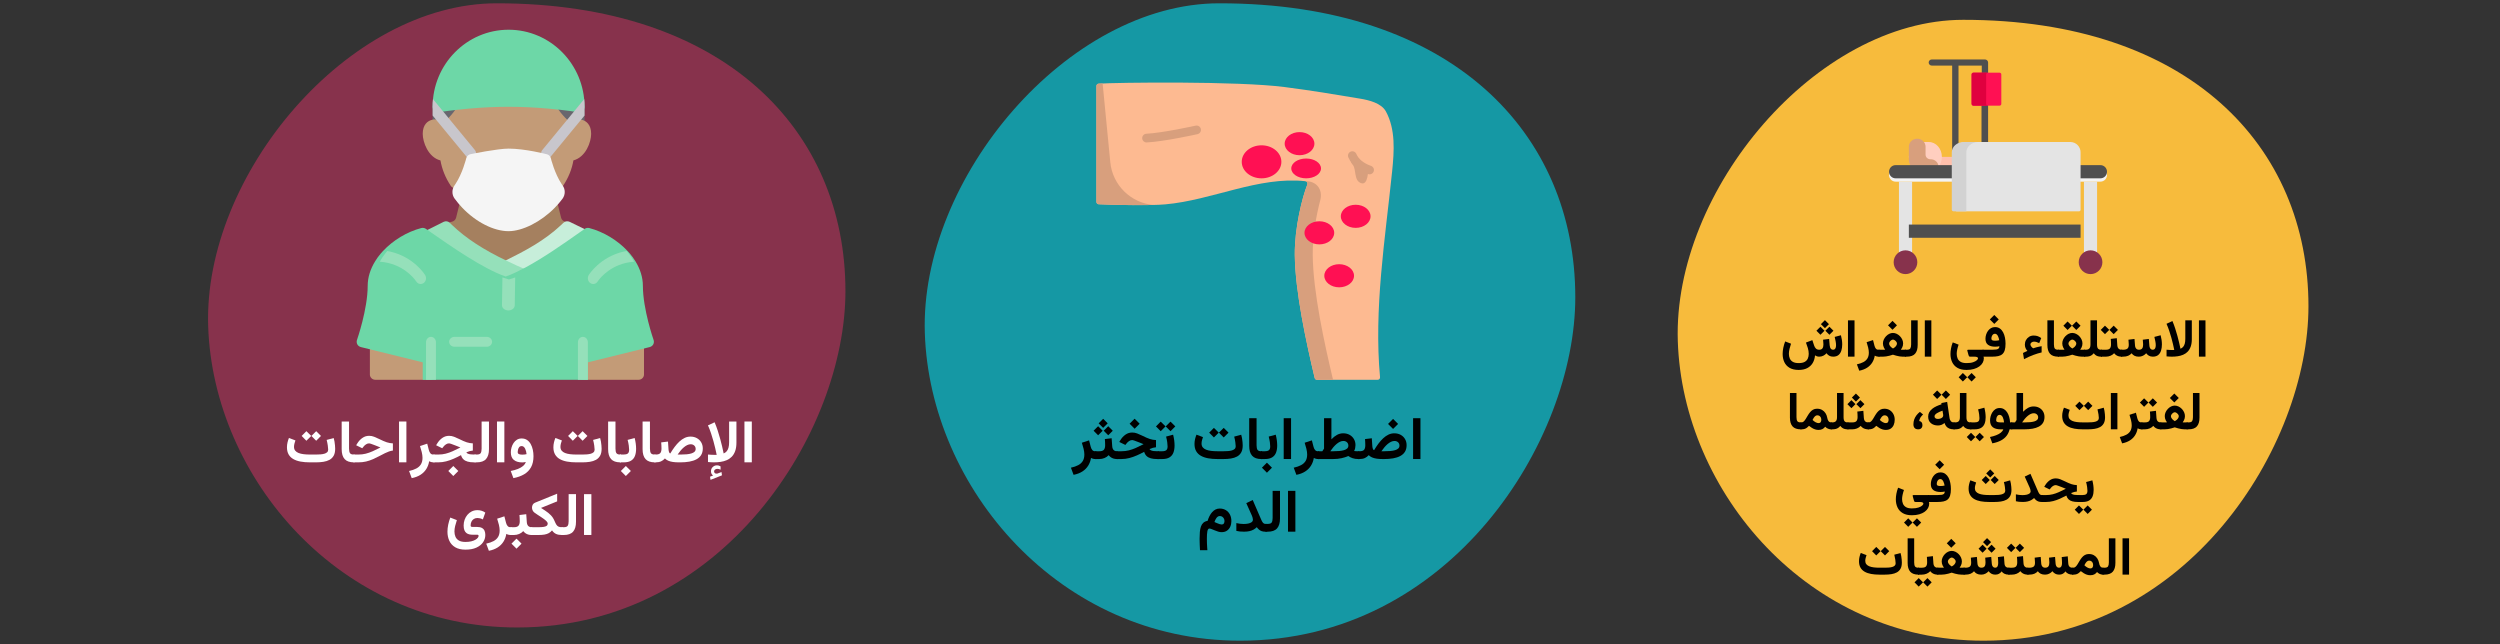
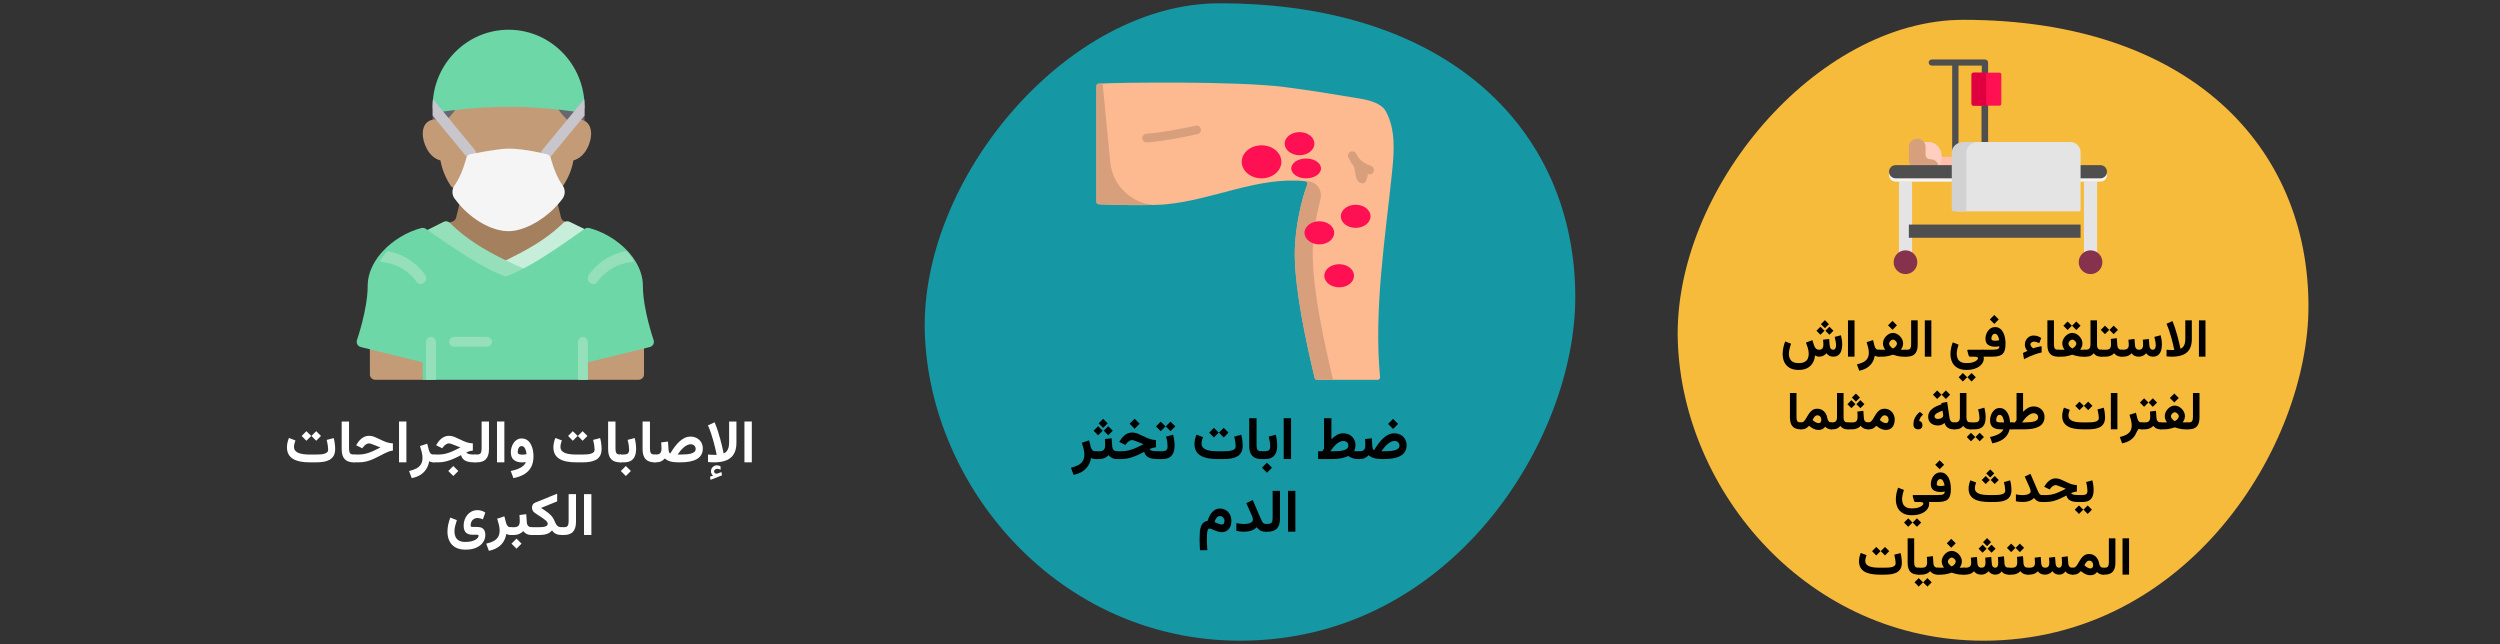
<svg xmlns="http://www.w3.org/2000/svg" width="757px" height="195px" viewBox="0 0 757 195" version="1.1">
  <rect x="0" y="0" width="757" height="195" fill="#333333" stroke="none" />
  <title>venenerkrankung-ursachen-ara</title>
  <g id="Page-1" stroke="none" stroke-width="1" fill="none" fill-rule="evenodd">
    <g id="vorlage" transform="translate(-80, -1064)">
      <g id="venenerkrankung-ursachen-ara" transform="translate(80, 1064.759)">
        <rect id="Rectangle-Copy" opacity="0" transform="translate(378.342, 96.305) scale(-1, 1) translate(-378.342, -96.305) " x="0" y="0.035" width="756.683" height="192.54" />
        <g id="Group-Copy-2" transform="translate(603.403, 98.95) scale(-1, 1) translate(-603.403, -98.95) translate(507.884, 5.209)" fill="#F7BB3C" fill-rule="nonzero">
          <path d="M98.3,188.032 C151.455,188.032 189.395,142.939 190.884,97.31 C192.373,51.681 148.986,0.032 104.434,0.032 C36.121,0.032 -0.079,38.268 -0.079,86.748 C-0.079,128.916 36.404,188.032 98.3,188.032 Z" id="Oval-Copy-4" />
        </g>
        <g id="blood-transfusion-copy" transform="translate(604.576, 50.06) scale(-1, 1) translate(-604.576, -50.06) translate(571.844, 17.329)" fill-rule="nonzero">
          <path d="M36.308,11.912 C35.756,11.912 35.308,12.343 35.308,12.875 L35.308,24.95 C35.308,25.482 35.756,25.912 36.308,25.912 C36.861,25.912 37.308,25.482 37.308,24.95 L37.308,12.875 C37.308,12.343 36.861,11.912 36.308,11.912 Z" id="Path" fill="#4F4F4F" />
          <g id="Group" transform="translate(2.308, 36.912)" fill="#E4E4E4">
            <polygon id="Path" points="0 0 3.982 0 3.982 23 0 23" />
            <polygon id="Path" points="56.018 0 60 0 60 23 56.018 23" />
          </g>
          <polygon id="Path" fill="#4F4F4F" transform="translate(33.308, 51.912) rotate(90) translate(-33.308, -51.912) " points="31.308 25.912 35.308 25.912 35.308 77.912 31.308 77.912" />
          <path d="M63.316,36.912 L1.3,36.912 C0.2,36.912 -0.692,36.017 -0.692,34.912 C-0.692,33.808 0.2,32.912 1.3,32.912 L63.316,32.912 C64.416,32.912 65.308,33.808 65.308,34.912 C65.308,36.017 64.416,36.912 63.316,36.912 Z" id="Path" fill="#F3F3F3" />
          <polygon id="Path" fill="#FFBFAB" transform="translate(49.308, 31.412) rotate(-90) translate(-49.308, -31.412) " points="47.308 26.912 51.308 26.912 51.308 35.912 47.308 35.912" />
          <path d="M49.308,29.412 C49.308,31.898 51.075,33.912 53.255,33.912 L55.361,33.912 C57.541,33.912 59.308,31.898 59.308,29.412 C59.308,26.927 57.541,24.912 55.361,24.912 L53.255,24.912 C51.075,24.912 49.308,26.927 49.308,29.412 L49.308,29.412 Z" id="Path" fill="#FFCEBF" />
          <path d="M55.507,33.912 L51.848,33.912 C50.997,33.912 50.308,33.25 50.308,32.433 C50.308,31.16 51.382,30.129 52.706,30.129 L52.811,30.129 C53.603,30.129 54.246,29.511 54.246,28.75 L54.246,26.345 C54.246,25.001 55.379,23.912 56.777,23.912 C58.175,23.912 59.308,25.001 59.308,26.345 L59.308,30.26 C59.308,32.277 57.606,33.912 55.507,33.912 L55.507,33.912 Z" id="Path" fill="#D89F7D" />
          <g id="Group" transform="translate(-0.692, 31.912)">
            <path d="M64.008,4 L1.992,4 C0.892,4 0,3.105 0,2 C0,0.896 0.892,0 1.992,0 L64.008,0 C65.108,0 66,0.895 66,2 C66,3.105 65.108,4 64.008,4 Z" id="Path" fill="#4F4F4F" />
            <ellipse id="Oval" fill="#87324C" cx="4.98" cy="29.4" rx="3.586" ry="3.6" />
            <ellipse id="Oval" fill="#87324C" cx="61.02" cy="29.4" rx="3.586" ry="3.6" />
          </g>
          <path d="M52.348,-0.088 L36.268,-0.088 C35.738,-0.088 35.308,0.33 35.308,0.846 L35.308,4.242 C35.308,4.758 35.738,5.175 36.268,5.175 C36.798,5.175 37.227,4.758 37.227,4.242 L37.227,1.779 L44.271,1.779 L44.271,28.979 C44.271,29.495 44.701,29.912 45.231,29.912 C45.761,29.912 46.19,29.495 46.19,28.979 L46.19,1.779 L52.348,1.779 C52.879,1.779 53.308,1.361 53.308,0.846 C53.308,0.33 52.879,-0.088 52.348,-0.088 Z" id="Path" fill="#4F4F4F" />
          <path d="M39.746,13.912 L31.871,13.912 C31.56,13.912 31.308,13.677 31.308,13.386 L31.308,4.439 C31.308,4.148 31.56,3.912 31.871,3.912 L39.746,3.912 C40.056,3.912 40.308,4.148 40.308,4.439 L40.308,13.386 C40.308,13.677 40.056,13.912 39.746,13.912 Z" id="Path" fill="#FF1053" />
          <path d="M39.72,3.912 L35.308,3.912 C35.633,3.912 35.896,4.148 35.896,4.439 L35.896,13.386 C35.896,13.677 35.633,13.912 35.308,13.912 L39.72,13.912 C40.045,13.912 40.308,13.677 40.308,13.386 L40.308,4.439 C40.308,4.148 40.045,3.912 39.72,3.912 Z" id="Path" fill="#E0003F" />
          <path d="M44.816,45.912 L7.8,45.912 C7.528,45.912 7.308,45.69 7.308,45.415 L7.308,28.045 C7.308,26.315 8.695,24.912 10.407,24.912 L42.21,24.912 C43.921,24.912 45.308,26.315 45.308,28.045 L45.308,45.415 C45.308,45.69 45.088,45.912 44.816,45.912 Z" id="Path" fill="#E4E4E4" />
          <path d="M42.715,24.912 L38.308,24.912 C40.293,24.912 41.901,26.315 41.901,28.045 L41.901,45.912 L45.738,45.912 C46.053,45.912 46.308,45.69 46.308,45.415 L46.308,28.045 C46.308,26.315 44.699,24.912 42.715,24.912 Z" id="Path" fill="#D2D2D2" />
        </g>
        <g id="الاستلقاء-في-الفراش" transform="translate(539.784, 94.616)" fill="#000000" fill-rule="nonzero">
          <polygon id="Path" points="128.036 1.63 126.054 1.63 126.054 12.617 128.036 12.617" />
          <path d="M117.847,12.625 C118.446,12.625 119.039,12.583 119.624,12.499 C120.209,12.415 120.759,12.263 121.273,12.043 C121.788,11.823 122.242,11.514 122.635,11.115 C123.028,10.716 123.337,10.204 123.562,9.579 C123.786,8.953 123.899,8.193 123.899,7.297 L123.899,1.63 L121.928,1.63 L121.928,7.221 C121.928,7.791 121.873,8.276 121.763,8.675 C121.652,9.075 121.488,9.401 121.27,9.654 C121.052,9.907 120.781,10.097 120.457,10.224 C120.457,10.224 120.422,10.05 120.35,9.702 C120.279,9.353 120.174,8.884 120.035,8.295 C119.897,7.707 119.729,7.048 119.531,6.319 C119.333,5.59 119.108,4.838 118.856,4.063 C118.603,3.288 118.327,2.547 118.026,1.838 L116.233,2.67 C116.535,3.346 116.81,4.05 117.056,4.783 C117.302,5.516 117.519,6.228 117.709,6.917 C117.898,7.607 118.057,8.23 118.186,8.785 C118.314,9.341 118.412,9.782 118.477,10.109 C118.542,10.436 118.575,10.599 118.575,10.599 C118.499,10.604 118.414,10.607 118.321,10.609 C118.227,10.611 118.121,10.611 118.003,10.611 C117.768,10.611 117.498,10.603 117.191,10.587 C116.884,10.57 116.569,10.548 116.246,10.52 L116.246,12.536 C116.518,12.557 116.786,12.577 117.05,12.596 C117.315,12.615 117.58,12.625 117.847,12.625 Z" id="Path" />
          <path d="M107.865,12.625 C108.313,12.625 108.728,12.529 109.108,12.338 C109.488,12.147 109.813,11.897 110.083,11.589 C110.297,11.888 110.569,12.135 110.898,12.331 C111.227,12.527 111.63,12.625 112.107,12.625 C112.792,12.62 113.334,12.449 113.732,12.112 C114.13,11.776 114.415,11.328 114.585,10.769 C114.755,10.211 114.841,9.597 114.841,8.93 C114.841,8.469 114.808,8.005 114.741,7.538 C114.675,7.072 114.58,6.607 114.455,6.142 L112.558,6.639 C112.66,7.038 112.755,7.465 112.844,7.92 C112.933,8.374 112.978,8.778 112.978,9.129 C112.978,9.383 112.949,9.616 112.891,9.827 C112.834,10.039 112.739,10.208 112.608,10.335 C112.477,10.462 112.301,10.526 112.081,10.526 C111.851,10.526 111.661,10.466 111.512,10.347 C111.362,10.228 111.251,10.07 111.177,9.873 C111.104,9.676 111.059,9.465 111.041,9.24 L110.884,7.26 L109.05,7.488 C109.068,7.682 109.084,7.884 109.1,8.094 C109.116,8.304 109.128,8.494 109.137,8.662 C109.145,8.831 109.15,8.955 109.15,9.035 C109.15,9.511 109.052,9.878 108.858,10.137 C108.663,10.396 108.337,10.526 107.881,10.526 C107.63,10.526 107.42,10.469 107.25,10.357 C107.081,10.245 106.951,10.092 106.86,9.896 C106.769,9.701 106.715,9.482 106.698,9.24 L106.541,7.26 L104.707,7.488 C104.724,7.682 104.74,7.883 104.754,8.093 C104.768,8.302 104.78,8.491 104.79,8.658 C104.801,8.826 104.806,8.952 104.806,9.035 C104.806,9.596 104.665,9.984 104.383,10.201 C104.101,10.417 103.665,10.526 103.076,10.526 L102.513,10.526 L102.513,12.625 L103.06,12.625 C103.686,12.625 104.207,12.534 104.624,12.351 C105.041,12.168 105.389,11.917 105.669,11.599 C105.89,11.914 106.176,12.164 106.526,12.348 C106.876,12.533 107.323,12.625 107.865,12.625 Z" id="Path" />
          <path d="M96.378,10.526 L96.378,12.625 L97.292,12.625 L97.292,10.526 L96.378,10.526 Z M100.233,3.232 L98.946,4.514 L100.233,5.811 L101.522,4.514 L100.233,3.232 Z M97.597,3.232 L96.32,4.514 L97.597,5.811 L98.897,4.514 L97.597,3.232 Z M99.355,7.243 C99.38,7.509 99.399,7.782 99.414,8.06 C99.429,8.339 99.436,8.624 99.436,8.917 C99.436,9.457 99.322,9.861 99.093,10.127 C98.863,10.393 98.453,10.526 97.863,10.526 L97.123,10.526 L97.123,12.625 L97.863,12.625 C98.355,12.625 98.822,12.534 99.263,12.352 C99.704,12.17 100.077,11.912 100.383,11.578 C100.541,11.787 100.727,11.97 100.941,12.126 C101.155,12.282 101.402,12.404 101.684,12.492 C101.965,12.581 102.282,12.625 102.636,12.625 L102.808,12.625 L102.808,10.526 L102.652,10.526 C102.361,10.526 102.121,10.471 101.933,10.362 C101.746,10.253 101.603,10.097 101.507,9.894 C101.41,9.691 101.353,9.453 101.336,9.179 L101.184,7.023 L99.355,7.243 Z" id="Shape" />
          <path d="M93.212,8.949 C93.212,9.297 93.166,9.588 93.076,9.822 C92.985,10.055 92.835,10.231 92.624,10.349 C92.414,10.467 92.125,10.526 91.758,10.526 L91.308,10.526 L91.308,12.625 L91.805,12.625 C92.223,12.625 92.576,12.584 92.866,12.502 C93.155,12.419 93.406,12.3 93.617,12.144 C93.829,11.988 94.026,11.802 94.208,11.586 C94.375,11.813 94.562,12.003 94.768,12.157 C94.974,12.312 95.213,12.428 95.487,12.507 C95.76,12.586 96.083,12.625 96.456,12.625 L96.675,12.625 L96.675,10.526 L96.441,10.526 C96.107,10.526 95.85,10.465 95.67,10.343 C95.49,10.221 95.366,10.044 95.297,9.809 C95.228,9.575 95.193,9.291 95.193,8.957 L95.193,1.63 L93.212,1.63 L93.212,8.949 Z" id="Path" />
          <path d="M88.917,1.969 L87.628,3.25 L88.917,4.547 L90.206,3.25 L88.917,1.969 Z M86.277,1.969 L85.003,3.25 L86.277,4.547 L87.581,3.25 L86.277,1.969 Z M87.706,7.453 C87.873,7.453 88.049,7.516 88.234,7.641 C88.419,7.766 88.579,7.918 88.714,8.098 C88.85,8.277 88.917,8.453 88.917,8.625 C88.917,8.833 88.856,9.038 88.734,9.238 C88.611,9.439 88.458,9.618 88.273,9.777 C88.088,9.936 87.904,10.062 87.722,10.156 C87.566,10.073 87.395,9.951 87.21,9.789 C87.025,9.628 86.868,9.447 86.738,9.246 C86.607,9.046 86.542,8.844 86.542,8.641 C86.542,8.469 86.606,8.292 86.734,8.109 C86.861,7.927 87.016,7.772 87.198,7.645 C87.381,7.517 87.55,7.453 87.706,7.453 Z M90.784,8.625 C90.784,8.219 90.698,7.827 90.527,7.449 C90.355,7.072 90.123,6.732 89.831,6.43 C89.54,6.128 89.209,5.887 88.839,5.707 C88.469,5.527 88.089,5.438 87.698,5.438 C87.318,5.438 86.947,5.527 86.585,5.707 C86.223,5.887 85.899,6.129 85.613,6.434 C85.326,6.738 85.098,7.078 84.929,7.453 C84.76,7.828 84.675,8.214 84.675,8.609 C84.675,8.839 84.7,9.06 84.749,9.273 C84.799,9.487 84.874,9.695 84.976,9.898 C85.077,10.102 85.201,10.305 85.347,10.508 C85.227,10.513 85.119,10.517 85.023,10.52 C84.926,10.522 84.835,10.523 84.749,10.523 C84.663,10.523 84.573,10.523 84.48,10.523 L83.347,10.523 L83.347,12.625 L84.691,12.625 C84.977,12.625 85.291,12.599 85.632,12.547 C85.973,12.495 86.321,12.423 86.675,12.332 C87.029,12.241 87.37,12.138 87.698,12.023 C88.021,12.133 88.355,12.233 88.698,12.324 C89.042,12.415 89.378,12.488 89.706,12.543 C90.034,12.598 90.334,12.625 90.605,12.625 L91.597,12.625 L91.597,10.523 L90.855,10.523 C90.787,10.523 90.714,10.523 90.636,10.523 C90.558,10.523 90.475,10.523 90.386,10.523 C90.297,10.523 90.201,10.521 90.097,10.516 C90.248,10.312 90.374,10.111 90.476,9.91 C90.577,9.71 90.654,9.504 90.706,9.293 C90.758,9.082 90.784,8.859 90.784,8.625 Z" id="Shape" />
          <path d="M80.165,1.63 L80.165,9.063 C80.165,10.261 80.429,11.153 80.957,11.742 C81.486,12.331 82.316,12.625 83.449,12.625 L83.636,12.625 L83.636,10.526 L83.449,10.526 C82.933,10.526 82.588,10.404 82.411,10.161 C82.235,9.918 82.146,9.502 82.146,8.912 L82.146,1.63 L80.165,1.63 Z" id="Path" />
          <path d="M75.024,8.911 C75.024,8.677 75.139,8.479 75.368,8.316 C75.598,8.153 75.843,8.072 76.103,8.072 C76.373,8.072 76.642,8.116 76.909,8.203 C77.176,8.29 77.437,8.397 77.692,8.524 L78.297,7 C77.96,6.754 77.618,6.563 77.272,6.429 C76.925,6.294 76.502,6.227 76.002,6.227 C75.49,6.227 75.034,6.352 74.633,6.6 C74.233,6.849 73.918,7.181 73.689,7.598 C73.459,8.014 73.345,8.472 73.345,8.971 C73.345,9.335 73.41,9.677 73.54,10 C73.67,10.322 73.861,10.615 74.114,10.88 C73.878,10.988 73.649,11.091 73.428,11.189 C73.207,11.286 72.99,11.393 72.777,11.509 L73.086,13.38 C74.076,12.863 75.025,12.435 75.934,12.098 C76.844,11.76 77.673,11.508 78.421,11.343 L78.421,9.451 C78.114,9.507 77.837,9.56 77.589,9.611 C77.341,9.662 77.084,9.724 76.817,9.795 C76.551,9.866 76.235,9.962 75.868,10.084 C75.63,9.941 75.429,9.757 75.267,9.533 C75.105,9.309 75.024,9.101 75.024,8.911 Z" id="Path" />
          <path d="M64.086,0 L62.734,1.352 L64.086,2.703 L65.437,1.352 L64.086,0 Z M64.336,7.797 C64.013,7.797 63.745,7.757 63.531,7.676 C63.317,7.595 63.211,7.409 63.211,7.117 C63.211,6.909 63.25,6.695 63.328,6.477 C63.406,6.258 63.526,6.072 63.687,5.918 C63.849,5.764 64.047,5.688 64.281,5.688 C64.484,5.688 64.659,5.75 64.804,5.875 C64.95,6 65.075,6.161 65.179,6.359 C65.284,6.557 65.368,6.771 65.433,7 C65.498,7.229 65.547,7.445 65.578,7.648 C65.375,7.695 65.169,7.732 64.961,7.758 C64.752,7.784 64.544,7.797 64.336,7.797 Z M63.492,10.523 L60.539,10.523 L60.539,12.625 L63.398,12.625 C64.112,12.625 64.726,12.57 65.242,12.461 C65.758,12.352 66.181,12.155 66.511,11.871 C66.842,11.587 67.088,11.189 67.25,10.676 C67.411,10.163 67.492,9.505 67.492,8.703 C67.492,8.089 67.435,7.482 67.32,6.883 C67.206,6.284 67.022,5.743 66.769,5.262 C66.517,4.78 66.189,4.393 65.785,4.102 C65.381,3.81 64.885,3.664 64.297,3.664 C63.849,3.664 63.446,3.768 63.09,3.977 C62.733,4.185 62.429,4.462 62.179,4.809 C61.929,5.155 61.739,5.536 61.609,5.953 C61.479,6.37 61.414,6.786 61.414,7.203 C61.414,8.042 61.674,8.651 62.195,9.031 C62.716,9.411 63.432,9.602 64.344,9.602 C64.567,9.602 64.789,9.59 65.008,9.566 C65.226,9.543 65.435,9.508 65.633,9.461 C65.633,9.779 65.551,10.012 65.386,10.16 C65.222,10.309 64.984,10.406 64.672,10.453 C64.359,10.5 63.966,10.523 63.492,10.523 Z" id="Shape" />
          <path d="M55.677,16.641 C56.515,16.641 57.26,16.546 57.911,16.355 C58.562,16.165 59.112,15.906 59.56,15.578 C60.008,15.25 60.346,14.876 60.575,14.457 C60.805,14.038 60.919,13.602 60.919,13.148 C60.919,13.06 60.914,12.979 60.903,12.906 C60.893,12.833 60.867,12.74 60.825,12.625 L60.825,12.625 L60.825,10.531 L56.2,10.531 C56.044,10.531 55.953,10.564 55.927,10.629 C55.901,10.694 55.909,10.792 55.95,10.922 L56.255,12.047 C56.307,12.224 56.361,12.365 56.415,12.469 C56.47,12.573 56.596,12.625 56.794,12.625 L58.005,12.625 C58.406,12.625 58.699,12.665 58.884,12.746 C59.069,12.827 59.161,12.964 59.161,13.156 C59.161,13.297 59.041,13.479 58.802,13.703 C58.562,13.927 58.186,14.128 57.673,14.305 C57.16,14.482 56.495,14.57 55.677,14.57 C54.922,14.57 54.328,14.443 53.896,14.188 C53.463,13.932 53.157,13.591 52.978,13.164 C52.798,12.737 52.708,12.268 52.708,11.758 C52.708,11.388 52.756,10.97 52.853,10.504 C52.949,10.038 53.091,9.531 53.278,8.984 L51.505,8.297 C51.26,8.948 51.084,9.569 50.978,10.16 C50.871,10.751 50.818,11.305 50.818,11.82 C50.818,12.732 50.988,13.551 51.329,14.277 C51.67,15.004 52.199,15.579 52.915,16.004 C53.631,16.428 54.552,16.641 55.677,16.641 Z M57.208,17.57 L55.919,18.852 L57.208,20.148 L58.497,18.852 L57.208,17.57 Z M54.568,17.57 L53.294,18.852 L54.568,20.148 L55.872,18.852 L54.568,17.57 Z" id="Shape" />
          <polygon id="Path" points="45.029 1.63 43.048 1.63 43.048 12.617 45.029 12.617" />
          <path d="M37.004,10.526 L37.004,12.625 L37.584,12.625 C38.743,12.625 39.583,12.326 40.106,11.727 C40.628,11.128 40.89,10.243 40.89,9.071 L40.89,1.63 L38.908,1.63 L38.908,8.92 C38.908,9.444 38.829,9.843 38.671,10.116 C38.513,10.389 38.153,10.526 37.592,10.526 L37.004,10.526 Z" id="Path" />
          <path d="M33.262,1.781 L31.91,3.133 L33.262,4.484 L34.614,3.133 L33.262,1.781 Z M33.403,7.453 C33.569,7.453 33.745,7.516 33.93,7.641 C34.115,7.766 34.275,7.918 34.41,8.098 C34.546,8.277 34.614,8.453 34.614,8.625 C34.614,8.833 34.552,9.038 34.43,9.238 C34.308,9.439 34.154,9.618 33.969,9.777 C33.784,9.936 33.601,10.062 33.418,10.156 C33.262,10.073 33.091,9.951 32.907,9.789 C32.722,9.628 32.564,9.447 32.434,9.246 C32.304,9.046 32.239,8.844 32.239,8.641 C32.239,8.469 32.302,8.292 32.43,8.109 C32.558,7.927 32.713,7.772 32.895,7.645 C33.077,7.517 33.246,7.453 33.403,7.453 Z M36.481,8.625 C36.481,8.219 36.395,7.827 36.223,7.449 C36.051,7.072 35.819,6.732 35.528,6.43 C35.236,6.128 34.905,5.887 34.535,5.707 C34.166,5.527 33.785,5.438 33.395,5.438 C33.015,5.438 32.644,5.527 32.282,5.707 C31.92,5.887 31.595,6.129 31.309,6.434 C31.022,6.738 30.795,7.078 30.625,7.453 C30.456,7.828 30.371,8.214 30.371,8.609 C30.371,8.839 30.396,9.06 30.446,9.273 C30.495,9.487 30.571,9.695 30.672,9.898 C30.774,10.102 30.897,10.305 31.043,10.508 C30.923,10.513 30.815,10.517 30.719,10.52 C30.623,10.522 30.532,10.523 30.446,10.523 C30.36,10.523 30.27,10.523 30.176,10.523 L29.043,10.523 L29.043,12.625 L30.387,12.625 C30.673,12.625 30.987,12.599 31.328,12.547 C31.67,12.495 32.017,12.423 32.371,12.332 C32.726,12.241 33.067,12.138 33.395,12.023 C33.718,12.133 34.051,12.233 34.395,12.324 C34.739,12.415 35.075,12.488 35.403,12.543 C35.731,12.598 36.03,12.625 36.301,12.625 L37.293,12.625 L37.293,10.523 L36.551,10.523 C36.483,10.523 36.41,10.523 36.332,10.523 C36.254,10.523 36.171,10.523 36.082,10.523 C35.994,10.523 35.897,10.521 35.793,10.516 C35.944,10.312 36.071,10.111 36.172,9.91 C36.274,9.71 36.351,9.504 36.403,9.293 C36.455,9.082 36.481,8.859 36.481,8.625 Z" id="Shape" />
          <path d="M29.124,12.625 L29.332,12.625 L29.332,10.526 L29.038,10.526 C28.69,10.526 28.422,10.417 28.236,10.199 C28.049,9.982 27.909,9.695 27.816,9.338 L27.367,7.594 L25.425,8.233 C25.597,8.742 25.752,9.282 25.891,9.854 C26.029,10.425 26.099,10.945 26.099,11.412 C26.099,12.106 25.958,12.684 25.677,13.147 C25.396,13.609 24.986,13.984 24.447,14.27 C23.908,14.556 23.253,14.783 22.482,14.951 L23.197,16.873 C24.118,16.695 24.905,16.396 25.558,15.976 C26.212,15.557 26.734,15.036 27.123,14.414 C27.513,13.792 27.769,13.094 27.893,12.32 C28.036,12.408 28.213,12.481 28.425,12.539 C28.638,12.596 28.87,12.625 29.124,12.625 Z" id="Path" />
          <polygon id="Path" points="21.764 1.63 19.782 1.63 19.782 12.617 21.764 12.617" />
          <path d="M12.805,1.562 L11.586,2.781 L12.805,4 L14.023,2.781 L12.805,1.562 Z M14.164,3.555 L12.945,4.773 L14.164,5.992 L15.383,4.773 L14.164,3.555 Z M11.445,3.555 L10.227,4.773 L11.445,5.992 L12.664,4.773 L11.445,3.555 Z M11.062,12.625 C11.51,12.625 11.924,12.53 12.305,12.34 C12.685,12.15 13.01,11.898 13.281,11.586 C13.495,11.888 13.766,12.137 14.094,12.332 C14.422,12.527 14.826,12.625 15.305,12.625 C15.992,12.62 16.534,12.449 16.93,12.113 C17.326,11.777 17.609,11.329 17.781,10.77 C17.953,10.21 18.039,9.596 18.039,8.93 C18.039,8.466 18.005,8.001 17.938,7.535 C17.87,7.069 17.773,6.604 17.648,6.141 L15.758,6.641 C15.857,7.036 15.951,7.462 16.039,7.918 C16.128,8.374 16.172,8.779 16.172,9.133 C16.172,9.383 16.143,9.615 16.086,9.828 C16.029,10.042 15.935,10.211 15.805,10.336 C15.674,10.461 15.5,10.523 15.281,10.523 C15.047,10.523 14.855,10.46 14.707,10.332 C14.559,10.204 14.448,10.038 14.375,9.832 C14.302,9.626 14.258,9.411 14.242,9.188 L14.078,7.258 L12.242,7.484 C12.258,7.682 12.273,7.882 12.289,8.082 C12.305,8.283 12.318,8.462 12.328,8.621 C12.339,8.78 12.344,8.901 12.344,8.984 C12.344,9.458 12.246,9.833 12.051,10.109 C11.855,10.385 11.531,10.523 11.078,10.523 C10.646,10.523 10.307,10.4 10.062,10.152 C9.818,9.905 9.635,9.589 9.516,9.203 L8.992,7.617 L7.055,8.352 C7.263,8.867 7.456,9.423 7.633,10.02 C7.81,10.616 7.898,11.201 7.898,11.773 C7.898,12.294 7.806,12.767 7.621,13.191 C7.436,13.616 7.122,13.952 6.68,14.199 C6.237,14.447 5.63,14.57 4.859,14.57 C4.104,14.57 3.51,14.443 3.078,14.188 C2.646,13.932 2.34,13.591 2.16,13.164 C1.98,12.737 1.891,12.268 1.891,11.758 C1.891,11.299 1.953,10.809 2.078,10.285 C2.203,9.762 2.357,9.232 2.539,8.695 L0.766,8.008 C0.521,8.643 0.332,9.285 0.199,9.934 C0.066,10.582 0,11.211 0,11.82 C0,12.732 0.171,13.551 0.512,14.277 C0.853,15.004 1.382,15.579 2.098,16.004 C2.814,16.428 3.734,16.641 4.859,16.641 C5.87,16.641 6.728,16.46 7.434,16.098 C8.139,15.736 8.691,15.225 9.09,14.566 C9.488,13.908 9.727,13.13 9.805,12.234 C9.971,12.339 10.158,12.43 10.363,12.508 C10.569,12.586 10.802,12.625 11.062,12.625 Z" id="Shape" />
          <path d="M122.339,32.526 L122.339,34.625 L122.918,34.625 C124.077,34.625 124.918,34.326 125.44,33.727 C125.963,33.128 126.224,32.243 126.224,31.071 L126.224,23.63 L124.242,23.63 L124.242,30.92 C124.242,31.444 124.163,31.843 124.005,32.116 C123.848,32.389 123.488,32.526 122.926,32.526 L122.339,32.526 Z" id="Path" />
          <path d="M118.596,23.781 L117.245,25.133 L118.596,26.484 L119.948,25.133 L118.596,23.781 Z M118.737,29.453 C118.904,29.453 119.08,29.516 119.264,29.641 C119.449,29.766 119.609,29.918 119.745,30.098 C119.88,30.277 119.948,30.453 119.948,30.625 C119.948,30.833 119.887,31.038 119.764,31.238 C119.642,31.439 119.488,31.618 119.303,31.777 C119.119,31.936 118.935,32.062 118.753,32.156 C118.596,32.073 118.426,31.951 118.241,31.789 C118.056,31.628 117.899,31.447 117.768,31.246 C117.638,31.046 117.573,30.844 117.573,30.641 C117.573,30.469 117.637,30.292 117.764,30.109 C117.892,29.927 118.047,29.772 118.229,29.645 C118.412,29.517 118.581,29.453 118.737,29.453 Z M121.815,30.625 C121.815,30.219 121.729,29.827 121.557,29.449 C121.386,29.072 121.154,28.732 120.862,28.43 C120.57,28.128 120.24,27.887 119.87,27.707 C119.5,27.527 119.12,27.438 118.729,27.438 C118.349,27.438 117.978,27.527 117.616,27.707 C117.254,27.887 116.93,28.129 116.643,28.434 C116.357,28.738 116.129,29.078 115.96,29.453 C115.79,29.828 115.706,30.214 115.706,30.609 C115.706,30.839 115.731,31.06 115.78,31.273 C115.83,31.487 115.905,31.695 116.007,31.898 C116.108,32.102 116.232,32.305 116.378,32.508 C116.258,32.513 116.15,32.517 116.053,32.52 C115.957,32.522 115.866,32.523 115.78,32.523 C115.694,32.523 115.604,32.523 115.511,32.523 L114.378,32.523 L114.378,34.625 L115.721,34.625 C116.008,34.625 116.322,34.599 116.663,34.547 C117.004,34.495 117.352,34.423 117.706,34.332 C118.06,34.241 118.401,34.138 118.729,34.023 C119.052,34.133 119.386,34.233 119.729,34.324 C120.073,34.415 120.409,34.488 120.737,34.543 C121.065,34.598 121.365,34.625 121.636,34.625 L122.628,34.625 L122.628,32.523 L121.886,32.523 C121.818,32.523 121.745,32.523 121.667,32.523 C121.589,32.523 121.505,32.523 121.417,32.523 C121.328,32.523 121.232,32.521 121.128,32.516 C121.279,32.312 121.405,32.111 121.507,31.91 C121.608,31.71 121.685,31.504 121.737,31.293 C121.789,31.082 121.815,30.859 121.815,30.625 Z" id="Shape" />
          <path d="M108.628,32.526 L108.628,34.625 L109.182,34.625 L109.182,32.526 L108.628,32.526 Z M112.086,25.232 L110.799,26.514 L112.086,27.811 L113.376,26.514 L112.086,25.232 Z M109.45,25.232 L108.174,26.514 L109.45,27.811 L110.751,26.514 L109.45,25.232 Z M111.214,29.243 C111.239,29.509 111.258,29.782 111.273,30.06 C111.288,30.339 111.295,30.624 111.295,30.917 C111.295,31.457 111.181,31.861 110.952,32.127 C110.722,32.393 110.312,32.526 109.721,32.526 L108.982,32.526 L108.982,34.625 L109.721,34.625 C110.214,34.625 110.681,34.534 111.122,34.352 C111.563,34.17 111.936,33.912 112.242,33.578 C112.4,33.787 112.586,33.97 112.8,34.126 C113.014,34.282 113.261,34.404 113.543,34.492 C113.824,34.581 114.141,34.625 114.495,34.625 L114.667,34.625 L114.667,32.526 L114.511,32.526 C114.22,32.526 113.98,32.471 113.792,32.362 C113.605,32.253 113.462,32.097 113.366,31.894 C113.269,31.691 113.212,31.453 113.195,31.179 L113.043,29.023 L111.214,29.243 Z" id="Shape" />
-           <path d="M108.724,34.625 L108.932,34.625 L108.932,32.526 L108.638,32.526 C108.29,32.526 108.022,32.417 107.836,32.199 C107.649,31.982 107.509,31.695 107.416,31.338 L106.968,29.594 L105.025,30.233 C105.197,30.742 105.352,31.282 105.491,31.854 C105.629,32.425 105.699,32.945 105.699,33.412 C105.699,34.106 105.558,34.684 105.277,35.147 C104.996,35.609 104.586,35.984 104.047,36.27 C103.508,36.556 102.853,36.783 102.082,36.951 L102.797,38.873 C103.718,38.695 104.505,38.396 105.159,37.976 C105.812,37.557 106.334,37.036 106.723,36.414 C107.113,35.792 107.369,35.094 107.493,34.32 C107.636,34.408 107.813,34.481 108.025,34.539 C108.238,34.596 108.47,34.625 108.724,34.625 Z" id="Path" />
+           <path d="M108.724,34.625 L108.932,34.625 L108.932,32.526 L108.638,32.526 C108.29,32.526 108.022,32.417 107.836,32.199 C107.649,31.982 107.509,31.695 107.416,31.338 L106.968,29.594 L105.025,30.233 C105.197,30.742 105.352,31.282 105.491,31.854 C105.629,32.425 105.699,32.945 105.699,33.412 C105.699,34.106 105.558,34.684 105.277,35.147 C104.996,35.609 104.586,35.984 104.047,36.27 C103.508,36.556 102.853,36.783 102.082,36.951 L102.797,38.873 C103.718,38.695 104.505,38.396 105.159,37.976 C105.812,37.557 106.334,37.036 106.723,36.414 C107.636,34.408 107.813,34.481 108.025,34.539 C108.238,34.596 108.47,34.625 108.724,34.625 Z" id="Path" />
          <polygon id="Path" points="101.364 23.63 99.382 23.63 99.382 34.617 101.364 34.617" />
          <path d="M92.478,34.625 C93.176,34.625 93.834,34.577 94.454,34.48 C95.074,34.384 95.622,34.207 96.099,33.949 C96.575,33.691 96.949,33.323 97.22,32.844 C97.491,32.365 97.626,31.74 97.626,30.969 C97.626,30.724 97.61,30.424 97.579,30.07 C97.548,29.716 97.502,29.359 97.442,29 C97.383,28.641 97.311,28.333 97.228,28.078 L95.337,28.586 C95.472,29.112 95.574,29.62 95.642,30.109 C95.709,30.599 95.743,30.961 95.743,31.195 C95.743,31.492 95.649,31.729 95.462,31.906 C95.274,32.083 95.023,32.216 94.708,32.305 C94.393,32.393 94.044,32.452 93.661,32.48 C93.278,32.509 92.889,32.523 92.493,32.523 L90.821,32.523 C90.217,32.523 89.656,32.492 89.138,32.43 C88.62,32.367 88.166,32.259 87.778,32.105 C87.39,31.952 87.088,31.741 86.872,31.473 C86.656,31.204 86.548,30.862 86.548,30.445 C86.548,30.159 86.59,29.861 86.673,29.551 C86.756,29.241 86.842,28.964 86.931,28.719 L85.181,28.062 C85.03,28.432 84.903,28.829 84.802,29.254 C84.7,29.678 84.649,30.115 84.649,30.562 C84.649,31.328 84.798,31.971 85.095,32.492 C85.392,33.013 85.814,33.43 86.36,33.742 C86.907,34.055 87.558,34.28 88.314,34.418 C89.069,34.556 89.905,34.625 90.821,34.625 L92.478,34.625 Z M92.517,26.234 L91.228,27.516 L92.517,28.812 L93.806,27.516 L92.517,26.234 Z M89.876,26.234 L88.603,27.516 L89.876,28.812 L91.181,27.516 L89.876,26.234 Z" id="Shape" />
          <path d="M76.023,29.755 C76.413,29.755 76.734,29.872 76.989,30.105 C77.243,30.338 77.371,30.644 77.371,31.021 C77.371,31.326 77.268,31.577 77.063,31.772 C76.858,31.968 76.571,32.121 76.203,32.231 C75.835,32.342 75.406,32.418 74.915,32.461 C74.425,32.504 73.896,32.526 73.327,32.526 L72.512,32.526 C72.763,32.15 73.029,31.796 73.31,31.462 C73.591,31.129 73.883,30.834 74.185,30.579 C74.488,30.323 74.794,30.122 75.103,29.975 C75.413,29.829 75.72,29.755 76.023,29.755 Z M70.364,32.526 L69.227,32.526 L69.227,34.625 L73.258,34.625 C74.13,34.625 74.932,34.561 75.665,34.432 C76.398,34.304 77.035,34.095 77.578,33.806 C78.121,33.517 78.541,33.133 78.839,32.655 C79.137,32.176 79.286,31.586 79.288,30.885 C79.288,30.262 79.147,29.712 78.864,29.233 C78.582,28.754 78.191,28.378 77.691,28.105 C77.191,27.832 76.615,27.695 75.961,27.695 C75.666,27.695 75.382,27.732 75.109,27.806 C74.836,27.879 74.57,27.985 74.312,28.124 C74.054,28.262 73.801,28.43 73.553,28.628 C73.305,28.826 73.057,29.052 72.807,29.306 L72.807,23.63 L70.826,23.63 L70.826,31.822 C70.744,31.941 70.667,32.057 70.592,32.17 C70.518,32.283 70.442,32.401 70.364,32.526 Z" id="Shape" />
          <path d="M65.709,28.174 C65.215,28.174 64.786,28.293 64.42,28.529 C64.055,28.766 63.753,29.074 63.514,29.452 C63.275,29.83 63.098,30.236 62.981,30.669 C62.865,31.102 62.806,31.513 62.806,31.904 C62.806,32.854 63.077,33.545 63.619,33.977 C64.16,34.409 64.951,34.625 65.99,34.625 L66.816,34.625 C66.688,35.001 66.434,35.34 66.054,35.641 C65.674,35.941 65.203,36.201 64.642,36.419 C64.08,36.637 63.459,36.812 62.778,36.946 L63.493,38.871 C64.518,38.671 65.385,38.383 66.094,38.006 C66.803,37.63 67.373,37.16 67.804,36.599 C68.235,36.037 68.541,35.379 68.723,34.625 L69.516,34.625 L69.516,32.526 L68.869,32.526 C68.834,31.942 68.743,31.389 68.596,30.865 C68.45,30.341 68.244,29.877 67.98,29.473 C67.717,29.068 67.396,28.751 67.02,28.52 C66.644,28.29 66.207,28.174 65.709,28.174 Z M65.965,32.526 C65.561,32.526 65.241,32.482 65.006,32.396 C64.771,32.309 64.654,32.119 64.654,31.825 C64.654,31.637 64.685,31.419 64.748,31.171 C64.811,30.924 64.92,30.707 65.073,30.521 C65.226,30.335 65.432,30.242 65.691,30.242 C65.913,30.242 66.103,30.309 66.263,30.443 C66.422,30.577 66.554,30.754 66.659,30.974 C66.765,31.194 66.849,31.439 66.911,31.709 C66.973,31.979 67.016,32.251 67.04,32.526 L65.965,32.526 Z" id="Shape" />
          <path d="M56.824,32.526 L56.824,34.625 L57.449,34.625 L57.449,32.526 L56.824,32.526 Z M59.665,35.671 L58.378,36.953 L59.665,38.25 L60.955,36.953 L59.665,35.671 Z M57.029,35.671 L55.753,36.953 L57.029,38.25 L58.329,36.953 L57.029,35.671 Z M58.136,34.625 C58.973,34.625 59.634,34.473 60.119,34.169 C60.604,33.865 60.951,33.44 61.159,32.895 C61.367,32.349 61.471,31.711 61.471,30.98 C61.471,30.533 61.439,30.064 61.375,29.572 C61.31,29.081 61.212,28.58 61.08,28.069 L59.188,28.577 C59.336,29.142 59.441,29.653 59.501,30.11 C59.562,30.567 59.593,30.939 59.593,31.227 C59.593,31.72 59.473,32.059 59.235,32.246 C58.996,32.432 58.625,32.526 58.121,32.526 L57.272,32.526 L57.272,34.625 L58.136,34.625 Z" id="Shape" />
          <path d="M53.673,30.949 C53.673,31.297 53.628,31.588 53.537,31.822 C53.447,32.055 53.296,32.231 53.086,32.349 C52.875,32.467 52.586,32.526 52.219,32.526 L51.769,32.526 L51.769,34.625 L52.267,34.625 C52.684,34.625 53.038,34.584 53.327,34.502 C53.617,34.419 53.867,34.3 54.079,34.144 C54.29,33.988 54.487,33.802 54.67,33.586 C54.837,33.813 55.023,34.003 55.229,34.157 C55.435,34.312 55.675,34.428 55.948,34.507 C56.221,34.586 56.545,34.625 56.918,34.625 L57.136,34.625 L57.136,32.526 L56.902,32.526 C56.568,32.526 56.311,32.465 56.131,32.343 C55.952,32.221 55.827,32.044 55.758,31.809 C55.689,31.575 55.655,31.291 55.655,30.957 L55.655,23.63 L53.673,23.63 L53.673,30.949 Z" id="Path" />
          <path d="M49.425,22.859 L48.136,24.141 L49.425,25.438 L50.714,24.141 L49.425,22.859 Z M46.784,22.859 L45.511,24.141 L46.784,25.438 L48.089,24.141 L46.784,22.859 Z M51.8,34.625 L52.057,34.625 L52.057,32.523 L51.831,32.523 C51.44,32.523 51.141,32.397 50.932,32.145 C50.724,31.892 50.596,31.607 50.55,31.289 L49.815,26.312 L48.05,26.672 L48.104,27.047 C47.563,27.214 47.048,27.41 46.561,27.637 C46.074,27.863 45.645,28.128 45.272,28.43 C44.9,28.732 44.606,29.076 44.389,29.461 C44.173,29.846 44.065,30.281 44.065,30.766 C44.065,31.646 44.346,32.315 44.909,32.773 C45.471,33.232 46.175,33.461 47.018,33.461 C47.399,33.461 47.748,33.4 48.065,33.277 C48.383,33.155 48.701,32.966 49.018,32.711 C49.149,33.133 49.336,33.486 49.581,33.77 C49.826,34.053 50.133,34.267 50.503,34.41 C50.873,34.553 51.305,34.625 51.8,34.625 Z M48.62,30.398 C48.62,30.638 48.538,30.839 48.374,31 C48.21,31.161 48.003,31.281 47.753,31.359 C47.503,31.438 47.25,31.477 46.995,31.477 C46.693,31.477 46.449,31.408 46.264,31.27 C46.08,31.132 45.987,30.94 45.987,30.695 C45.987,30.523 46.052,30.357 46.182,30.195 C46.313,30.034 46.491,29.882 46.718,29.738 C46.944,29.595 47.203,29.46 47.495,29.332 C47.787,29.204 48.091,29.086 48.409,28.977 L48.557,29.883 C48.578,29.977 48.594,30.068 48.604,30.156 C48.615,30.245 48.62,30.326 48.62,30.398 Z" id="Shape" />
          <path d="M42.527,30.123 L41.551,29.346 C41.162,29.65 40.821,29.993 40.528,30.374 C40.235,30.754 40.007,31.172 39.843,31.627 C39.68,32.082 39.598,32.578 39.598,33.116 C39.598,33.582 39.717,33.951 39.955,34.22 C40.193,34.49 40.557,34.625 41.046,34.625 C41.453,34.625 41.769,34.511 41.992,34.284 C42.215,34.057 42.327,33.746 42.327,33.35 C42.327,33.003 42.247,32.722 42.088,32.507 C41.929,32.293 41.686,32.161 41.358,32.112 C41.411,31.691 41.541,31.327 41.746,31.02 C41.952,30.713 42.212,30.414 42.527,30.123 Z" id="Path" />
          <path d="M30.86,30.385 C31.242,30.385 31.542,30.516 31.759,30.778 C31.976,31.039 32.084,31.356 32.084,31.729 C32.084,32.01 32.019,32.249 31.887,32.447 C31.755,32.645 31.539,32.744 31.241,32.744 C31.114,32.744 30.97,32.721 30.808,32.674 C30.647,32.628 30.469,32.549 30.275,32.436 C30.147,32.362 30.012,32.272 29.87,32.165 C29.728,32.059 29.58,31.934 29.428,31.79 C29.524,31.585 29.641,31.375 29.777,31.158 C29.914,30.942 30.072,30.759 30.252,30.61 C30.432,30.46 30.635,30.385 30.86,30.385 Z M31.235,34.805 C31.833,34.805 32.332,34.671 32.731,34.404 C33.13,34.136 33.43,33.768 33.632,33.299 C33.833,32.83 33.934,32.293 33.934,31.688 C33.934,31.096 33.807,30.55 33.552,30.049 C33.298,29.548 32.935,29.146 32.465,28.841 C31.995,28.535 31.439,28.383 30.797,28.383 C30.325,28.383 29.916,28.482 29.571,28.681 C29.227,28.88 28.926,29.137 28.671,29.453 C28.415,29.769 28.184,30.103 27.978,30.454 C27.772,30.806 27.573,31.139 27.382,31.455 C27.191,31.771 26.991,32.029 26.781,32.227 C26.572,32.426 26.33,32.526 26.055,32.526 L25.766,32.526 L25.766,34.625 L26.094,34.625 C26.488,34.625 26.816,34.579 27.076,34.486 C27.337,34.393 27.566,34.267 27.763,34.107 C27.961,33.948 28.158,33.767 28.354,33.565 C28.657,33.807 28.962,34.021 29.268,34.209 C29.573,34.396 29.888,34.542 30.211,34.647 C30.534,34.752 30.875,34.805 31.235,34.805 Z" id="Shape" />
          <path d="M19.633,32.526 L19.633,34.625 L20.547,34.625 L20.547,32.526 L19.633,32.526 Z M22.182,23.793 L20.963,25.012 L22.182,26.231 L23.401,25.012 L22.182,23.793 Z M23.544,25.786 L22.325,27.004 L23.544,28.223 L24.763,27.004 L23.544,25.786 Z M20.825,25.786 L19.606,27.004 L20.825,28.223 L22.043,27.004 L20.825,25.786 Z M22.61,29.243 C22.635,29.509 22.654,29.782 22.669,30.06 C22.684,30.339 22.691,30.624 22.691,30.917 C22.691,31.457 22.576,31.861 22.347,32.127 C22.118,32.393 21.708,32.526 21.117,32.526 L20.378,32.526 L20.378,34.625 L21.117,34.625 C21.61,34.625 22.077,34.534 22.518,34.352 C22.958,34.17 23.332,33.912 23.638,33.578 C23.796,33.787 23.982,33.97 24.196,34.126 C24.41,34.282 24.657,34.404 24.938,34.492 C25.22,34.581 25.537,34.625 25.891,34.625 L26.063,34.625 L26.063,32.526 L25.906,32.526 C25.615,32.526 25.376,32.471 25.188,32.362 C25,32.253 24.858,32.097 24.761,31.894 C24.665,31.691 24.608,31.453 24.59,31.179 L24.439,29.023 L22.61,29.243 Z" id="Shape" />
          <path d="M16.466,30.949 C16.466,31.297 16.421,31.588 16.331,31.822 C16.24,32.055 16.09,32.231 15.879,32.349 C15.668,32.467 15.38,32.526 15.013,32.526 L14.563,32.526 L14.563,34.625 L15.06,34.625 C15.478,34.625 15.831,34.584 16.121,34.502 C16.41,34.419 16.661,34.3 16.872,34.144 C17.084,33.988 17.281,33.802 17.463,33.586 C17.63,33.813 17.817,34.003 18.023,34.157 C18.229,34.312 18.468,34.428 18.742,34.507 C19.015,34.586 19.338,34.625 19.711,34.625 L19.93,34.625 L19.93,32.526 L19.695,32.526 C19.361,32.526 19.105,32.465 18.925,32.343 C18.745,32.221 18.621,32.044 18.552,31.809 C18.483,31.575 18.448,31.291 18.448,30.957 L18.448,23.63 L16.466,23.63 L16.466,30.949 Z" id="Path" />
          <path d="M5.719,34.625 C6.113,34.625 6.441,34.579 6.701,34.486 C6.962,34.393 7.191,34.267 7.388,34.107 C7.586,33.948 7.783,33.767 7.979,33.565 C8.282,33.807 8.587,34.021 8.893,34.209 C9.198,34.396 9.513,34.542 9.836,34.647 C10.159,34.752 10.5,34.805 10.86,34.805 C11.319,34.805 11.708,34.725 12.028,34.565 C12.347,34.404 12.634,34.16 12.888,33.832 C13.082,34.06 13.341,34.249 13.664,34.399 C13.987,34.55 14.315,34.625 14.649,34.625 L14.86,34.625 L14.86,32.526 L14.656,32.526 C14.489,32.526 14.329,32.481 14.177,32.391 C14.025,32.301 13.89,32.153 13.774,31.946 C13.658,31.739 13.569,31.462 13.507,31.117 C13.417,30.604 13.239,30.142 12.973,29.73 C12.707,29.319 12.36,28.991 11.934,28.748 C11.508,28.505 11.004,28.383 10.422,28.383 C9.95,28.383 9.541,28.482 9.196,28.681 C8.852,28.88 8.551,29.137 8.296,29.453 C8.04,29.769 7.809,30.103 7.603,30.454 C7.397,30.806 7.198,31.139 7.007,31.455 C6.816,31.771 6.616,32.029 6.406,32.227 C6.197,32.426 5.955,32.526 5.68,32.526 L5.396,32.526 L5.391,34.625 L5.719,34.625 Z M10.485,30.385 C10.867,30.385 11.167,30.516 11.384,30.778 C11.601,31.039 11.709,31.356 11.709,31.729 C11.709,32.01 11.644,32.249 11.512,32.447 C11.38,32.645 11.164,32.744 10.866,32.744 C10.748,32.744 10.612,32.723 10.457,32.68 C10.302,32.637 10.134,32.566 9.952,32.467 C9.815,32.393 9.671,32.3 9.521,32.187 C9.37,32.075 9.214,31.943 9.053,31.79 C9.149,31.585 9.266,31.375 9.402,31.158 C9.539,30.942 9.697,30.759 9.877,30.61 C10.057,30.46 10.26,30.385 10.485,30.385 Z" id="Shape" />
          <path d="M2.208,23.63 L2.208,31.063 C2.208,32.261 2.473,33.153 3.001,33.742 C3.529,34.331 4.36,34.625 5.492,34.625 L5.68,34.625 L5.68,32.526 L5.492,32.526 C4.977,32.526 4.631,32.404 4.455,32.161 C4.278,31.918 4.19,31.502 4.19,30.912 L4.19,23.63 L2.208,23.63 Z" id="Path" />
          <path d="M89.523,54.526 L89.523,56.625 L90.148,56.625 L90.148,54.526 L89.523,54.526 Z M92.364,57.671 L91.077,58.953 L92.364,60.25 L93.654,58.953 L92.364,57.671 Z M89.728,57.671 L88.452,58.953 L89.728,60.25 L91.028,58.953 L89.728,57.671 Z M90.835,56.625 C91.672,56.625 92.333,56.473 92.818,56.169 C93.303,55.865 93.65,55.44 93.858,54.895 C94.066,54.349 94.17,53.711 94.17,52.98 C94.17,52.533 94.138,52.064 94.074,51.572 C94.009,51.081 93.911,50.58 93.779,50.069 L91.887,50.577 C92.035,51.142 92.14,51.653 92.2,52.11 C92.261,52.567 92.292,52.939 92.292,53.227 C92.292,53.72 92.172,54.059 91.933,54.246 C91.695,54.432 91.323,54.526 90.82,54.526 L89.971,54.526 L89.971,56.625 L90.835,56.625 Z" id="Shape" />
          <path d="M89.843,54.526 L89.421,54.526 C89.082,54.526 88.764,54.506 88.469,54.468 C88.173,54.43 87.928,54.366 87.731,54.276 C87.534,54.186 87.409,54.067 87.354,53.918 C87.693,53.774 87.996,53.668 88.265,53.598 C88.534,53.529 88.811,53.481 89.095,53.453 L89.095,51.519 C88.793,51.5 88.512,51.468 88.252,51.425 C87.992,51.382 87.724,51.315 87.449,51.225 C87.174,51.135 86.865,51.015 86.523,50.866 C86.181,50.717 85.778,50.528 85.314,50.3 C84.879,50.087 84.45,49.897 84.027,49.731 C83.604,49.565 83.16,49.482 82.695,49.482 C82.016,49.482 81.407,49.675 80.865,50.063 C80.324,50.45 79.873,50.94 79.511,51.532 L79.209,52.027 L80.849,52.83 L81.224,52.358 C81.381,52.154 81.592,51.963 81.856,51.785 C82.12,51.607 82.397,51.518 82.687,51.518 C82.748,51.518 82.83,51.531 82.933,51.558 C83.035,51.584 83.157,51.622 83.299,51.671 C83.441,51.721 83.603,51.78 83.786,51.85 C83.967,51.914 84.173,51.991 84.403,52.083 C84.634,52.174 84.867,52.267 85.104,52.362 C85.341,52.456 85.555,52.543 85.746,52.623 C84.998,53.008 84.305,53.344 83.669,53.629 C83.032,53.914 82.404,54.135 81.785,54.291 C81.165,54.447 80.505,54.526 79.804,54.526 L78.492,54.526 L78.492,56.625 L79.781,56.625 C80.511,56.625 81.221,56.536 81.91,56.357 C82.599,56.179 83.277,55.941 83.943,55.644 C84.609,55.348 85.266,55.026 85.915,54.679 C86.044,55.143 86.257,55.518 86.553,55.805 C86.849,56.092 87.234,56.3 87.707,56.43 C88.181,56.56 88.742,56.625 89.39,56.625 L89.843,56.625 L89.843,54.526 Z" id="Path" />
          <path d="M75.091,53.353 C75.091,53.651 74.972,53.887 74.735,54.062 C74.497,54.237 74.189,54.361 73.81,54.435 C73.431,54.509 73.026,54.547 72.593,54.547 C72.292,54.547 71.97,54.526 71.626,54.485 C71.282,54.444 70.949,54.385 70.628,54.309 L70.628,56.406 C70.948,56.483 71.266,56.537 71.58,56.569 C71.895,56.601 72.272,56.617 72.71,56.617 C73.237,56.617 73.71,56.571 74.127,56.479 C74.544,56.387 74.917,56.251 75.246,56.071 C75.575,55.891 75.869,55.67 76.128,55.408 C76.31,55.654 76.506,55.868 76.714,56.05 C76.923,56.232 77.167,56.373 77.446,56.474 C77.725,56.575 78.063,56.625 78.46,56.625 L78.783,56.625 L78.783,54.526 L78.46,54.526 C78.215,54.526 78.011,54.441 77.849,54.273 C77.687,54.104 77.539,53.869 77.405,53.567 C77.272,53.265 77.118,52.916 76.946,52.519 L75.035,48.093 L73.303,48.933 L74.813,52.294 C74.878,52.443 74.941,52.623 75.001,52.836 C75.061,53.048 75.091,53.221 75.091,53.353 Z" id="Path" />
          <path d="M64.137,56.625 C64.835,56.625 65.494,56.577 66.114,56.48 C66.734,56.384 67.282,56.207 67.758,55.949 C68.235,55.691 68.609,55.323 68.88,54.844 C69.15,54.365 69.286,53.74 69.286,52.969 C69.286,52.724 69.27,52.424 69.239,52.07 C69.208,51.716 69.162,51.359 69.102,51 C69.042,50.641 68.971,50.333 68.887,50.078 L66.997,50.586 C67.132,51.112 67.234,51.62 67.301,52.109 C67.369,52.599 67.403,52.961 67.403,53.195 C67.403,53.492 67.309,53.729 67.122,53.906 C66.934,54.083 66.683,54.216 66.368,54.305 C66.053,54.393 65.704,54.452 65.321,54.48 C64.938,54.509 64.549,54.523 64.153,54.523 L62.481,54.523 C61.877,54.523 61.316,54.492 60.797,54.43 C60.279,54.367 59.826,54.259 59.438,54.105 C59.05,53.952 58.748,53.741 58.532,53.473 C58.316,53.204 58.208,52.862 58.208,52.445 C58.208,52.159 58.249,51.861 58.333,51.551 C58.416,51.241 58.502,50.964 58.59,50.719 L56.84,50.062 C56.689,50.432 56.563,50.829 56.462,51.254 C56.36,51.678 56.309,52.115 56.309,52.562 C56.309,53.328 56.458,53.971 56.755,54.492 C57.051,55.013 57.473,55.43 58.02,55.742 C58.567,56.055 59.218,56.28 59.973,56.418 C60.728,56.556 61.564,56.625 62.481,56.625 L64.137,56.625 Z M62.856,46.758 L61.637,47.977 L62.856,49.195 L64.075,47.977 L62.856,46.758 Z M64.215,48.75 L62.997,49.969 L64.215,51.188 L65.434,49.969 L64.215,48.75 Z M61.497,48.75 L60.278,49.969 L61.497,51.188 L62.715,49.969 L61.497,48.75 Z" id="Shape" />
          <path d="M47.543,44 L46.191,45.352 L47.543,46.703 L48.894,45.352 L47.543,44 Z M47.793,51.797 C47.47,51.797 47.201,51.757 46.988,51.676 C46.774,51.595 46.668,51.409 46.668,51.117 C46.668,50.909 46.707,50.695 46.785,50.477 C46.863,50.258 46.983,50.072 47.144,49.918 C47.306,49.764 47.504,49.688 47.738,49.688 C47.941,49.688 48.116,49.75 48.261,49.875 C48.407,50 48.532,50.161 48.636,50.359 C48.741,50.557 48.825,50.771 48.89,51 C48.955,51.229 49.004,51.445 49.035,51.648 C48.832,51.695 48.626,51.732 48.418,51.758 C48.209,51.784 48.001,51.797 47.793,51.797 Z M46.949,54.523 L43.996,54.523 L43.996,56.625 L46.855,56.625 C47.569,56.625 48.183,56.57 48.699,56.461 C49.214,56.352 49.638,56.155 49.968,55.871 C50.299,55.587 50.545,55.189 50.707,54.676 C50.868,54.163 50.949,53.505 50.949,52.703 C50.949,52.089 50.892,51.482 50.777,50.883 C50.662,50.284 50.479,49.743 50.226,49.262 C49.974,48.78 49.645,48.393 49.242,48.102 C48.838,47.81 48.342,47.664 47.754,47.664 C47.306,47.664 46.903,47.768 46.546,47.977 C46.19,48.185 45.886,48.462 45.636,48.809 C45.386,49.155 45.196,49.536 45.066,49.953 C44.936,50.37 44.871,50.786 44.871,51.203 C44.871,52.042 45.131,52.651 45.652,53.031 C46.173,53.411 46.889,53.602 47.8,53.602 C48.024,53.602 48.246,53.59 48.464,53.566 C48.683,53.543 48.892,53.508 49.089,53.461 C49.089,53.779 49.007,54.012 48.843,54.16 C48.679,54.309 48.441,54.406 48.129,54.453 C47.816,54.5 47.423,54.523 46.949,54.523 Z" id="Shape" />
          <path d="M39.134,60.641 C39.972,60.641 40.717,60.546 41.368,60.355 C42.019,60.165 42.569,59.906 43.017,59.578 C43.465,59.25 43.803,58.876 44.032,58.457 C44.261,58.038 44.376,57.602 44.376,57.148 C44.376,57.06 44.371,56.979 44.36,56.906 C44.35,56.833 44.324,56.74 44.282,56.625 L44.282,56.625 L44.282,54.531 L39.657,54.531 C39.501,54.531 39.41,54.564 39.384,54.629 C39.358,54.694 39.366,54.792 39.407,54.922 L39.712,56.047 C39.764,56.224 39.817,56.365 39.872,56.469 C39.927,56.573 40.053,56.625 40.251,56.625 L41.462,56.625 C41.863,56.625 42.156,56.665 42.341,56.746 C42.526,56.827 42.618,56.964 42.618,57.156 C42.618,57.297 42.498,57.479 42.259,57.703 C42.019,57.927 41.643,58.128 41.13,58.305 C40.617,58.482 39.951,58.57 39.134,58.57 C38.379,58.57 37.785,58.443 37.353,58.188 C36.92,57.932 36.614,57.591 36.435,57.164 C36.255,56.737 36.165,56.268 36.165,55.758 C36.165,55.388 36.213,54.97 36.31,54.504 C36.406,54.038 36.548,53.531 36.735,52.984 L34.962,52.297 C34.717,52.948 34.541,53.569 34.435,54.16 C34.328,54.751 34.274,55.305 34.274,55.82 C34.274,56.732 34.445,57.551 34.786,58.277 C35.127,59.004 35.656,59.579 36.372,60.004 C37.088,60.428 38.009,60.641 39.134,60.641 Z M40.665,61.57 L39.376,62.852 L40.665,64.148 L41.954,62.852 L40.665,61.57 Z M38.024,61.57 L36.751,62.852 L38.024,64.148 L39.329,62.852 L38.024,61.57 Z" id="Shape" />
          <polygon id="Path" points="104.899 67.63 102.918 67.63 102.918 78.617 104.899 78.617" />
          <path d="M96.874,76.526 L96.874,78.625 L97.454,78.625 C98.613,78.625 99.453,78.326 99.976,77.727 C100.498,77.128 100.76,76.243 100.76,75.071 L100.76,67.63 L98.778,67.63 L98.778,74.92 C98.778,75.444 98.699,75.843 98.541,76.116 C98.383,76.389 98.023,76.526 97.462,76.526 L96.874,76.526 Z" id="Path" />
          <path d="M88.031,78.625 C88.425,78.625 88.752,78.579 89.013,78.486 C89.273,78.393 89.502,78.267 89.7,78.107 C89.898,77.948 90.095,77.767 90.29,77.565 C90.594,77.807 90.899,78.021 91.204,78.209 C91.51,78.396 91.824,78.542 92.148,78.647 C92.471,78.752 92.812,78.805 93.172,78.805 C93.631,78.805 94.02,78.725 94.339,78.565 C94.659,78.404 94.946,78.16 95.2,77.832 C95.394,78.06 95.653,78.249 95.976,78.399 C96.299,78.55 96.627,78.625 96.96,78.625 L97.171,78.625 L97.171,76.526 L96.968,76.526 C96.801,76.526 96.641,76.481 96.488,76.391 C96.336,76.301 96.202,76.153 96.086,75.946 C95.97,75.739 95.881,75.462 95.819,75.117 C95.729,74.604 95.551,74.142 95.284,73.73 C95.018,73.319 94.672,72.991 94.246,72.748 C93.82,72.505 93.316,72.383 92.734,72.383 C92.262,72.383 91.853,72.482 91.508,72.681 C91.163,72.88 90.863,73.137 90.607,73.453 C90.352,73.769 90.121,74.103 89.915,74.454 C89.709,74.806 89.51,75.139 89.319,75.455 C89.128,75.771 88.928,76.029 88.718,76.227 C88.508,76.426 88.266,76.526 87.991,76.526 L87.708,76.526 L87.702,78.625 L88.031,78.625 Z M92.797,74.385 C93.179,74.385 93.479,74.516 93.696,74.778 C93.913,75.039 94.021,75.356 94.021,75.729 C94.021,76.01 93.955,76.249 93.823,76.447 C93.691,76.645 93.476,76.744 93.177,76.744 C93.06,76.744 92.923,76.723 92.768,76.68 C92.614,76.637 92.445,76.566 92.263,76.467 C92.127,76.393 91.983,76.3 91.832,76.187 C91.682,76.075 91.526,75.943 91.364,75.79 C91.461,75.585 91.577,75.375 91.714,75.158 C91.851,74.942 92.009,74.759 92.189,74.61 C92.369,74.46 92.572,74.385 92.797,74.385 Z" id="Shape" />
          <path d="M83.713,78.625 C84.17,78.625 84.553,78.533 84.862,78.35 C85.17,78.166 85.43,77.931 85.642,77.644 C85.841,77.95 86.124,78.19 86.49,78.364 C86.856,78.538 87.287,78.625 87.781,78.625 L87.984,78.625 L87.984,76.526 L87.765,76.526 C87.49,76.526 87.261,76.475 87.078,76.373 C86.895,76.271 86.756,76.124 86.659,75.932 C86.562,75.741 86.505,75.51 86.488,75.24 L86.331,73.08 L84.497,73.305 C84.523,73.628 84.546,73.952 84.566,74.279 C84.586,74.606 84.596,74.863 84.596,75.05 C84.596,75.33 84.568,75.582 84.51,75.806 C84.452,76.03 84.358,76.205 84.228,76.333 C84.097,76.462 83.921,76.526 83.7,76.526 C83.466,76.526 83.274,76.466 83.123,76.347 C82.971,76.228 82.858,76.071 82.783,75.875 C82.708,75.68 82.662,75.468 82.644,75.24 L82.487,73.26 L80.653,73.488 C80.671,73.682 80.687,73.884 80.703,74.094 C80.719,74.304 80.731,74.494 80.74,74.662 C80.748,74.831 80.753,74.955 80.753,75.035 C80.753,75.511 80.655,75.878 80.461,76.137 C80.266,76.396 79.94,76.526 79.484,76.526 C79.233,76.526 79.023,76.469 78.853,76.357 C78.684,76.245 78.553,76.092 78.463,75.896 C78.372,75.701 78.318,75.482 78.301,75.24 L78.144,73.26 L76.31,73.488 C76.327,73.682 76.343,73.883 76.357,74.093 C76.37,74.302 76.383,74.491 76.393,74.658 C76.404,74.826 76.409,74.952 76.409,75.035 C76.409,75.596 76.268,75.984 75.986,76.201 C75.704,76.417 75.268,76.526 74.679,76.526 L74.116,76.526 L74.116,78.625 L74.663,78.625 C75.289,78.625 75.81,78.534 76.227,78.351 C76.644,78.168 76.992,77.917 77.272,77.599 C77.493,77.914 77.779,78.164 78.129,78.348 C78.479,78.533 78.926,78.625 79.468,78.625 C79.916,78.625 80.331,78.529 80.711,78.338 C81.091,78.147 81.416,77.897 81.686,77.589 C81.9,77.888 82.173,78.135 82.506,78.331 C82.839,78.527 83.241,78.625 83.713,78.625 Z" id="Path" />
          <path d="M68.366,76.526 L68.366,78.625 L68.921,78.625 L68.921,76.526 L68.366,76.526 Z M71.825,69.232 L70.538,70.514 L71.825,71.811 L73.115,70.514 L71.825,69.232 Z M69.189,69.232 L67.912,70.514 L69.189,71.811 L70.489,70.514 L69.189,69.232 Z M70.953,73.243 C70.977,73.509 70.997,73.782 71.012,74.06 C71.027,74.339 71.034,74.624 71.034,74.917 C71.034,75.457 70.919,75.861 70.69,76.127 C70.461,76.393 70.051,76.526 69.46,76.526 L68.721,76.526 L68.721,78.625 L69.46,78.625 C69.953,78.625 70.42,78.534 70.861,78.352 C71.301,78.17 71.675,77.912 71.981,77.578 C72.139,77.787 72.325,77.97 72.539,78.126 C72.752,78.282 73,78.404 73.281,78.492 C73.562,78.581 73.88,78.625 74.234,78.625 L74.406,78.625 L74.406,76.526 L74.249,76.526 C73.958,76.526 73.719,76.471 73.531,76.362 C73.343,76.253 73.201,76.097 73.104,75.894 C73.008,75.691 72.951,75.453 72.933,75.179 L72.782,73.023 L70.953,73.243 Z" id="Shape" />
          <path d="M61.898,67.562 L60.679,68.781 L61.898,70 L63.116,68.781 L61.898,67.562 Z M63.257,69.555 L62.038,70.773 L63.257,71.992 L64.476,70.773 L63.257,69.555 Z M60.538,69.555 L59.32,70.773 L60.538,71.992 L61.757,70.773 L60.538,69.555 Z M64.39,78.625 C64.848,78.625 65.232,78.533 65.542,78.348 C65.852,78.163 66.111,77.927 66.32,77.641 C66.517,77.948 66.8,78.189 67.167,78.363 C67.534,78.538 67.965,78.625 68.46,78.625 L68.663,78.625 L68.663,76.523 L68.445,76.523 C68.169,76.523 67.939,76.473 67.757,76.371 C67.575,76.27 67.435,76.124 67.339,75.934 C67.243,75.743 67.187,75.513 67.171,75.242 L67.007,73.078 L65.179,73.305 C65.205,73.628 65.227,73.952 65.245,74.277 C65.264,74.603 65.273,74.859 65.273,75.047 C65.273,75.328 65.244,75.581 65.187,75.805 C65.129,76.029 65.036,76.204 64.906,76.332 C64.775,76.46 64.601,76.523 64.382,76.523 C64.148,76.523 63.955,76.465 63.804,76.348 C63.653,76.23 63.54,76.074 63.464,75.879 C63.389,75.684 63.343,75.471 63.327,75.242 L63.163,73.258 L61.335,73.484 C61.351,73.682 61.366,73.885 61.382,74.094 C61.398,74.302 61.409,74.491 61.417,74.66 C61.425,74.829 61.429,74.953 61.429,75.031 C61.429,75.51 61.333,75.879 61.14,76.137 C60.947,76.395 60.622,76.523 60.163,76.523 C59.913,76.523 59.704,76.467 59.534,76.355 C59.365,76.243 59.235,76.09 59.144,75.895 C59.053,75.699 58.999,75.482 58.984,75.242 L58.82,73.258 L56.991,73.484 C57.007,73.682 57.021,73.885 57.034,74.094 C57.047,74.302 57.059,74.49 57.07,74.656 C57.08,74.823 57.085,74.948 57.085,75.031 C57.085,75.594 56.945,75.983 56.663,76.199 C56.382,76.415 55.947,76.523 55.359,76.523 L54.796,76.523 L54.796,78.625 L55.343,78.625 C55.968,78.625 56.489,78.534 56.906,78.352 C57.322,78.169 57.671,77.919 57.952,77.602 C58.171,77.914 58.456,78.163 58.808,78.348 C59.159,78.533 59.606,78.625 60.148,78.625 C60.596,78.625 61.01,78.53 61.39,78.34 C61.77,78.15 62.096,77.898 62.366,77.586 C62.58,77.888 62.853,78.137 63.187,78.332 C63.52,78.527 63.921,78.625 64.39,78.625 Z" id="Shape" />
          <path d="M51.054,67.781 L49.702,69.133 L51.054,70.484 L52.406,69.133 L51.054,67.781 Z M51.195,73.453 C51.361,73.453 51.537,73.516 51.722,73.641 C51.907,73.766 52.067,73.918 52.202,74.098 C52.338,74.277 52.406,74.453 52.406,74.625 C52.406,74.833 52.344,75.038 52.222,75.238 C52.1,75.439 51.946,75.618 51.761,75.777 C51.576,75.936 51.392,76.062 51.21,76.156 C51.054,76.073 50.883,75.951 50.698,75.789 C50.514,75.628 50.356,75.447 50.226,75.246 C50.096,75.046 50.031,74.844 50.031,74.641 C50.031,74.469 50.094,74.292 50.222,74.109 C50.35,73.927 50.504,73.772 50.687,73.645 C50.869,73.517 51.038,73.453 51.195,73.453 Z M54.273,74.625 C54.273,74.219 54.187,73.827 54.015,73.449 C53.843,73.072 53.611,72.732 53.32,72.43 C53.028,72.128 52.697,71.887 52.327,71.707 C51.958,71.527 51.577,71.438 51.187,71.438 C50.807,71.438 50.435,71.527 50.073,71.707 C49.712,71.887 49.387,72.129 49.101,72.434 C48.814,72.738 48.587,73.078 48.417,73.453 C48.248,73.828 48.163,74.214 48.163,74.609 C48.163,74.839 48.188,75.06 48.238,75.273 C48.287,75.487 48.363,75.695 48.464,75.898 C48.566,76.102 48.689,76.305 48.835,76.508 C48.715,76.513 48.607,76.517 48.511,76.52 C48.415,76.522 48.323,76.523 48.238,76.523 C48.152,76.523 48.062,76.523 47.968,76.523 L46.835,76.523 L46.835,78.625 L48.179,78.625 C48.465,78.625 48.779,78.599 49.12,78.547 C49.462,78.495 49.809,78.423 50.163,78.332 C50.517,78.241 50.859,78.138 51.187,78.023 C51.51,78.133 51.843,78.233 52.187,78.324 C52.531,78.415 52.866,78.488 53.195,78.543 C53.523,78.598 53.822,78.625 54.093,78.625 L55.085,78.625 L55.085,76.523 L54.343,76.523 C54.275,76.523 54.202,76.523 54.124,76.523 C54.046,76.523 53.963,76.523 53.874,76.523 C53.786,76.523 53.689,76.521 53.585,76.516 C53.736,76.312 53.863,76.111 53.964,75.91 C54.066,75.71 54.142,75.504 54.195,75.293 C54.247,75.082 54.273,74.859 54.273,74.625 Z" id="Shape" />
          <path d="M40.999,76.526 L40.999,78.625 L41.624,78.625 L41.624,76.526 L40.999,76.526 Z M43.841,79.671 L42.554,80.953 L43.841,82.25 L45.13,80.953 L43.841,79.671 Z M41.205,79.671 L39.928,80.953 L41.205,82.25 L42.505,80.953 L41.205,79.671 Z M43.672,73.243 C43.696,73.509 43.716,73.782 43.731,74.06 C43.745,74.339 43.753,74.624 43.753,74.917 C43.753,75.457 43.638,75.861 43.409,76.127 C43.18,76.393 42.77,76.526 42.179,76.526 L41.439,76.526 L41.439,78.625 L42.179,78.625 C42.672,78.625 43.139,78.534 43.579,78.352 C44.02,78.17 44.393,77.912 44.699,77.578 C44.858,77.787 45.044,77.97 45.257,78.126 C45.471,78.282 45.719,78.404 46,78.492 C46.281,78.581 46.599,78.625 46.952,78.625 L47.124,78.625 L47.124,76.526 L46.968,76.526 C46.677,76.526 46.438,76.471 46.25,76.362 C46.062,76.253 45.92,76.097 45.823,75.894 C45.726,75.691 45.669,75.453 45.652,75.179 L45.501,73.023 L43.672,73.243 Z" id="Shape" />
          <path d="M37.848,67.63 L37.848,75.063 C37.848,76.261 38.112,77.153 38.641,77.742 C39.169,78.331 40,78.625 41.132,78.625 L41.32,78.625 L41.32,76.526 L41.132,76.526 C40.617,76.526 40.271,76.404 40.095,76.161 C39.918,75.918 39.83,75.502 39.83,74.912 L39.83,67.63 L37.848,67.63 Z" id="Path" />
          <path d="M30.949,78.625 C31.647,78.625 32.306,78.577 32.926,78.48 C33.545,78.384 34.094,78.207 34.57,77.949 C35.047,77.691 35.42,77.323 35.691,76.844 C35.962,76.365 36.097,75.74 36.097,74.969 C36.097,74.724 36.082,74.424 36.051,74.07 C36.019,73.716 35.974,73.359 35.914,73 C35.854,72.641 35.782,72.333 35.699,72.078 L33.808,72.586 C33.944,73.112 34.045,73.62 34.113,74.109 C34.181,74.599 34.215,74.961 34.215,75.195 C34.215,75.492 34.121,75.729 33.933,75.906 C33.746,76.083 33.495,76.216 33.179,76.305 C32.864,76.393 32.515,76.452 32.133,76.48 C31.75,76.509 31.36,76.523 30.965,76.523 L29.293,76.523 C28.689,76.523 28.127,76.492 27.609,76.43 C27.091,76.367 26.638,76.259 26.25,76.105 C25.862,75.952 25.56,75.741 25.344,75.473 C25.127,75.204 25.019,74.862 25.019,74.445 C25.019,74.159 25.061,73.861 25.144,73.551 C25.228,73.241 25.314,72.964 25.402,72.719 L23.652,72.062 C23.501,72.432 23.375,72.829 23.273,73.254 C23.172,73.678 23.121,74.115 23.121,74.562 C23.121,75.328 23.269,75.971 23.566,76.492 C23.863,77.013 24.285,77.43 24.832,77.742 C25.379,78.055 26.03,78.28 26.785,78.418 C27.54,78.556 28.376,78.625 29.293,78.625 L30.949,78.625 Z M30.988,70.234 L29.699,71.516 L30.988,72.812 L32.277,71.516 L30.988,70.234 Z M28.347,70.234 L27.074,71.516 L28.347,72.812 L29.652,71.516 L28.347,70.234 Z" id="Shape" />
        </g>
        <g id="Group-Copy-3" transform="translate(159.13, 95.05) scale(-1, 1) translate(-159.13, -95.05) translate(62.735, 0.448)" fill="#87324C" fill-rule="nonzero">
-           <path d="M98.935,188.793 C152.646,188.793 190.984,143.46 192.488,97.589 C193.992,51.718 150.151,-0.207 105.133,-0.207 C36.104,-0.207 -0.474,38.233 -0.474,86.97 C-0.474,129.363 36.39,188.793 98.935,188.793 Z" id="Oval-Copy-4-2" />
-         </g>
+           </g>
        <g id="Group-Copy-4" transform="translate(378.634, 96.5) scale(-1, 1) translate(-378.634, -96.5) translate(280.305, 0)" fill="#1598A4" fill-rule="nonzero">
          <path d="M101.433,193.241 C156.258,193.241 195.389,146.949 196.925,100.106 C198.461,53.264 153.711,0.241 107.76,0.241 C37.3,0.241 -0.036,39.494 -0.036,89.263 C-0.036,132.553 37.592,193.241 101.433,193.241 Z" id="Oval-Copy-4-4" />
        </g>
        <g id="surgeon-copy" transform="translate(153.551, 61.648) scale(-1, 1) translate(-153.551, -61.648) translate(108.785, 8.699)" fill-rule="nonzero">
          <path d="M63.267,59.042 C63.124,58.466 62.685,58.012 62.116,57.853 L61.377,57.647 C60.815,57.503 60.358,57.035 60.214,56.471 L59.064,51.813 C58.922,51.234 58.48,50.778 57.907,50.619 C57.335,50.459 56.723,50.624 56.304,51.049 C52.678,54.723 47.974,57.098 44.317,57.098 C41.482,57.098 36.52,55.196 32.318,51.019 C31.899,50.601 31.281,50.442 30.718,50.604 C30.148,50.765 29.71,51.22 29.569,51.797 L28.422,56.457 C28.275,57.035 27.818,57.501 27.225,57.655 L26.518,57.853 C25.949,58.013 25.511,58.466 25.366,59.039 C25.222,59.612 25.396,60.221 25.818,60.633 C31.224,65.875 37.293,69.173 43.558,72.364 C43.793,72.483 44.046,72.542 44.3,72.542 C44.542,72.542 44.783,72.489 45.008,72.382 C52.631,68.727 58.286,64.994 62.81,60.638 C63.235,60.226 63.411,59.617 63.267,59.042 Z" id="Path" fill="#A5805F" />
          <g id="Group" transform="translate(21.316, 20.542)" fill="#68666E">
            <path d="M10.634,0.006 C5.165,0.44 1.526,0.985 1.373,1.009 C0.582,1.129 0,1.754 0,2.486 L0,7.519 C0,7.958 0.212,8.376 0.58,8.661 C0.946,8.945 1.431,9.065 1.909,8.998 C2.175,8.965 2.929,9.062 4.018,9.724 C4.319,9.907 4.656,10 4.984,10 C5.431,10 5.867,9.828 6.174,9.479 C9.839,6.7 11.536,3.894 12.313,2.031 C12.514,1.549 12.43,1.006 12.088,0.596 C11.746,0.184 11.211,-0.039 10.634,0.006 L10.634,0.006 Z" id="Path" />
            <path d="M44.627,1.009 C44.474,0.985 40.835,0.44 35.366,0.006 C34.786,-0.038 34.252,0.184 33.912,0.594 C33.57,1.006 33.486,1.549 33.687,2.029 C34.464,3.891 36.156,6.69 39.93,9.555 C40.242,9.831 40.654,9.975 41.071,9.975 C41.385,9.975 41.702,9.892 41.982,9.723 C43.071,9.061 43.825,8.963 44.091,8.996 C44.566,9.064 45.052,8.944 45.42,8.659 C45.788,8.376 46,7.958 46,7.519 L46,2.486 C46,1.754 45.418,1.129 44.627,1.009 L44.627,1.009 Z" id="Path" />
          </g>
          <path d="M70.316,31.069 C70.316,33.556 68.684,38.169 64.944,39.124 C64.485,41.776 63.448,44.346 61.85,46.768 C61.561,47.245 61.034,47.525 60.456,47.542 C60.439,47.542 60.439,47.542 60.422,47.542 C59.861,47.542 59.334,47.278 59.028,46.834 C57.09,44.132 55.883,40.755 55.373,39.091 C53.044,38.663 47.349,37.658 44.816,37.658 C41.076,37.658 36.282,38.614 34.276,39.042 C33.766,40.689 32.559,44.099 30.621,46.817 C30.298,47.262 29.788,47.525 29.227,47.525 C29.21,47.525 29.21,47.525 29.193,47.525 C28.632,47.509 28.105,47.229 27.799,46.768 C26.184,44.346 25.147,41.776 24.688,39.108 C20.931,38.119 19.316,33.54 19.316,31.069 C19.316,28.203 20.88,27.231 21.849,26.901 C22.087,26.802 22.291,26.769 22.427,26.737 C23.464,26.588 24.671,26.819 25.895,27.412 C26.048,27.28 26.184,27.165 26.32,27.033 C28.785,24.76 30.009,22.635 30.57,21.152 C30.808,20.576 31.369,20.164 32.015,20.098 C40.719,19.357 48.913,19.357 57.617,20.098 C58.263,20.164 58.824,20.576 59.062,21.152 C59.623,22.635 60.847,24.776 63.312,27.033 C63.448,27.165 63.584,27.297 63.72,27.412 C64.961,26.819 66.168,26.572 67.188,26.737 C67.341,26.769 67.528,26.802 67.766,26.901 L67.783,26.901 C68.769,27.231 70.316,28.219 70.316,31.069 L70.316,31.069 Z" id="Path" fill="#C39B77" />
          <path d="M67.816,101.542 C66.987,101.542 66.316,100.736 66.316,99.742 L66.316,94.342 C66.316,93.348 66.987,92.542 67.816,92.542 C68.646,92.542 69.316,93.348 69.316,94.342 L69.316,99.742 C69.316,100.736 68.646,101.542 67.816,101.542 Z" id="Path" fill="#000000" />
          <path d="M21.816,101.542 C20.987,101.542 20.316,100.736 20.316,99.742 L20.316,94.342 C20.316,93.348 20.987,92.542 21.816,92.542 C22.646,92.542 23.316,93.348 23.316,94.342 L23.316,99.742 C23.316,100.736 22.646,101.542 21.816,101.542 Z" id="Path" fill="#000000" />
          <path d="M45.413,69.515 C39.359,66.529 33.503,63.452 28.431,58.687 L27.722,58.013 C27.221,57.523 26.454,57.403 25.819,57.711 L19.227,60.922 C18.708,61.176 18.364,61.675 18.321,62.24 C18.278,62.805 18.543,63.348 19.018,63.674 C19.648,64.104 20.386,64.618 21.213,65.193 C25.269,68.014 31.399,72.278 37.154,75.344 C37.398,75.476 37.669,75.542 37.943,75.542 C38.165,75.542 38.386,75.499 38.596,75.41 C41.367,74.248 43.464,73.317 45.395,72.39 C45.955,72.122 46.313,71.568 46.316,70.958 C46.32,70.348 45.97,69.789 45.413,69.515 L45.413,69.515 Z" id="Path" fill="#C7EEDA" />
          <g id="Group" transform="translate(3.316, 93.542)" fill="#C39B77">
            <path d="M83,1.6 C83,1.107 82.764,0.641 82.361,0.339 C81.958,0.037 81.43,-0.072 80.938,0.048 L64.338,4.048 C63.598,4.226 63.08,4.866 63.08,5.6 L63.08,10.4 C63.08,11.283 63.822,12 64.74,12 L81.34,12 C82.258,12 83,11.283 83,10.4 L83,1.6 Z" id="Path" />
            <path d="M19.92,5.6 C19.92,4.866 19.4,4.226 18.662,4.048 L2.062,0.048 C1.567,-0.069 1.042,0.037 0.639,0.339 C0.236,0.641 0,1.107 0,1.6 L0,10.4 C0,11.283 0.742,12 1.66,12 L18.26,12 C19.178,12 19.92,11.283 19.92,10.4 L19.92,5.6 Z" id="Path" />
          </g>
          <path d="M70.425,60.935 L63.977,57.712 C63.354,57.402 62.603,57.523 62.115,58.015 C61.902,58.228 61.687,58.44 61.449,58.666 C57.262,62.673 51.977,66.131 44.795,69.554 C42.956,70.458 40.95,71.372 38.292,72.517 C37.724,72.76 37.347,73.308 37.318,73.924 C37.289,74.541 37.618,75.12 38.16,75.413 C40.802,76.846 43.003,77.842 44.89,78.461 C45.055,78.515 45.223,78.542 45.393,78.542 C45.561,78.542 45.73,78.515 45.895,78.463 C53.159,76.094 63.537,68.727 69.111,64.77 L70.632,63.693 C71.096,63.366 71.354,62.82 71.312,62.254 C71.27,61.688 70.933,61.19 70.425,60.935 L70.425,60.935 Z" id="Path" fill="#95E0BA" />
          <path d="M22.959,24.542 C23.05,24.542 23.138,24.535 23.229,24.518 C23.263,24.513 26.891,23.907 32.238,23.435 C40.452,22.692 48.175,22.692 56.396,23.435 C61.729,23.907 65.368,24.513 65.402,24.518 C65.881,24.602 66.367,24.463 66.735,24.145 C67.104,23.83 67.316,23.365 67.316,22.875 C67.316,10.008 56.999,-0.458 44.316,-0.458 C31.634,-0.458 21.316,10.008 21.316,22.875 C21.316,23.365 21.528,23.83 21.898,24.147 C22.195,24.403 22.573,24.542 22.959,24.542 Z" id="Path" fill="#6DD7A7" />
          <g id="Group" transform="translate(21.316, 20.542)" fill="#C8C6CC">
            <path d="M7.196,8.625 L0.099,0 C0.033,0.671 0,1.342 0,2.028 L0,4.983 L3.811,9.599 L3.828,9.615 L10.219,17.393 C10.547,17.792 11.024,18 11.5,18 C11.861,18 12.223,17.888 12.519,17.649 C13.241,17.106 13.356,16.099 12.781,15.413 L7.196,8.625 Z" id="Path" />
            <path d="M45.901,0 L38.821,8.609 L33.219,15.413 C32.644,16.099 32.759,17.106 33.481,17.649 C33.777,17.888 34.139,18 34.5,18 C34.976,18 35.453,17.792 35.781,17.393 L42.189,9.615 L46,4.983 L46,2.028 C46,1.342 45.967,0.671 45.901,0 L45.901,0 Z" id="Path" />
          </g>
          <path d="M90.23,93.5 C90.38,93.944 90.33,94.42 90.114,94.831 C89.897,95.225 89.497,95.521 89.047,95.636 L70.315,100.252 L70.315,105.542 L20.318,105.542 L20.318,100.252 L1.586,95.636 C1.136,95.521 0.736,95.225 0.519,94.831 C0.303,94.42 0.253,93.944 0.403,93.5 C0.436,93.418 3.652,84.152 3.652,77.088 C3.652,74.575 4.436,72.028 5.936,69.613 C6.402,68.825 6.969,68.069 7.602,67.314 C7.819,67.067 8.035,66.821 8.269,66.574 C11.302,63.305 15.568,60.726 19.885,59.592 C20.368,59.477 20.868,59.559 21.268,59.839 C21.918,60.282 22.668,60.808 23.518,61.416 C27.551,64.258 33.651,68.546 39.3,71.585 C41.133,72.554 43.217,73.589 45.183,74.279 C51.916,71.996 61.982,64.981 67.765,60.939 L69.348,59.839 C69.765,59.559 70.265,59.477 70.748,59.592 C75.065,60.726 79.331,63.305 82.364,66.574 C82.597,66.821 82.814,67.067 83.031,67.314 C83.664,68.069 84.231,68.825 84.697,69.613 C86.197,72.028 86.98,74.575 86.98,77.088 C86.98,84.169 90.197,93.418 90.23,93.5 L90.23,93.5 Z" id="Path" fill="#6DD7A7" />
          <path d="M66.316,105.542 L66.316,94.167 C66.316,93.27 66.987,92.542 67.816,92.542 C68.646,92.542 69.316,93.27 69.316,94.167 L69.316,105.542 L66.316,105.542 Z" id="Path" fill="#95E0BA" />
          <path d="M20.316,105.542 L20.316,94.167 C20.316,93.27 20.987,92.542 21.816,92.542 C22.646,92.542 23.316,93.27 23.316,94.167 L23.316,105.542 L20.316,105.542 Z" id="Path" fill="#95E0BA" />
          <path d="M60.691,95.542 L50.941,95.542 C50.043,95.542 49.316,94.87 49.316,94.042 C49.316,93.214 50.043,92.542 50.941,92.542 L60.691,92.542 C61.59,92.542 62.316,93.214 62.316,94.042 C62.316,94.87 61.59,95.542 60.691,95.542 Z" id="Path" fill="#95E0BA" />
-           <path d="M46.316,82.956 C46.335,83.811 45.485,84.526 44.423,84.542 C44.403,84.542 44.403,84.542 44.384,84.542 C43.34,84.542 42.471,83.873 42.452,83.018 L42.316,74.558 C42.993,74.791 43.63,74.993 44.229,75.164 C44.848,74.993 45.505,74.775 46.181,74.542 L46.316,82.956 Z" id="Path" fill="#95E0BA" />
          <path d="M60.655,46.632 C60.579,46.53 60.514,46.427 60.404,46.259 C58.276,43.075 57.151,38.514 57.14,38.469 C56.987,37.845 56.503,37.367 55.897,37.242 C55.561,37.172 47.665,35.542 44.33,35.542 C39.366,35.542 32.959,37.189 32.689,37.259 C32.112,37.409 31.661,37.875 31.518,38.474 C31.506,38.519 30.409,43.047 28.229,46.302 C28.147,46.422 28.067,46.54 27.967,46.674 C27.098,47.875 27.098,49.49 27.978,50.707 C28.682,51.657 29.473,52.58 30.325,53.444 C34.467,57.69 40.094,60.542 44.33,60.542 C48.788,60.542 54.158,57.824 58.352,53.442 C59.242,52.5 60.001,51.592 60.671,50.665 C61.533,49.495 61.536,47.85 60.655,46.632 L60.655,46.632 Z" id="Path" fill="#F5F5F5" />
          <path d="M19.588,76.245 C19.312,76.455 19.004,76.542 18.696,76.542 C18.176,76.542 17.657,76.28 17.349,75.773 C17.3,75.685 14.575,71.507 8.831,70.161 C8.004,69.969 7.144,69.846 6.316,69.776 C6.771,68.937 7.322,68.133 7.939,67.329 C8.15,67.066 8.361,66.804 8.588,66.542 C8.896,66.594 9.221,66.664 9.529,66.734 C16.619,68.395 19.912,73.605 20.042,73.832 C20.545,74.619 20.334,75.72 19.588,76.245 L19.588,76.245 Z" id="Path" fill="#95E0BA" />
          <path d="M83.316,69.776 C82.473,69.846 81.629,69.969 80.802,70.161 C74.977,71.524 72.316,75.72 72.284,75.755 C71.976,76.262 71.456,76.542 70.937,76.542 C70.629,76.542 70.321,76.455 70.045,76.245 C69.299,75.72 69.088,74.619 69.591,73.832 C69.72,73.605 73.014,68.395 80.104,66.734 C80.412,66.664 80.737,66.594 81.045,66.542 C81.272,66.804 81.483,67.066 81.694,67.329 C82.311,68.133 82.862,68.937 83.316,69.776 Z" id="Path" fill="#95E0BA" />
        </g>
        <g id="Group-2-Copy" transform="translate(376.897, 69.831) scale(-1, 1) translate(-376.897, -69.831) translate(332.132, 25.065)" fill-rule="nonzero">
          <g id="leg" transform="translate(-0.337, -0.824)">
            <path d="M90,1.034 C90,0.664 89.714,0.357 89.345,0.333 C83.816,-0.037 47.129,-0.489 32.967,1.366 C24.445,2.482 18.551,3.462 10.076,4.885 C7.51,5.316 3.737,6.209 2.354,8.739 C-0.614,14.174 -0.171,20.769 0.465,26.932 C2.605,47.662 6.012,68.513 4.126,89.232 C4.088,89.644 4.411,90 4.825,90 L23.226,90 C23.552,90 23.835,89.777 23.91,89.461 C26.498,78.564 29.831,63.259 29.939,52.209 C30.019,44.041 27.687,34.723 26.145,30.897 C25.957,30.433 26.268,29.918 26.765,29.865 C41.01,28.349 54.847,35.607 69.186,36.885 C73.682,37.286 84.284,37.094 89.333,36.844 C89.707,36.825 90,36.516 90,36.141 L90,1.034 Z" id="Path" fill="#FDBA91" />
            <g id="Group" transform="translate(18.349, 0.27)" fill="#D89F7D">
              <path d="M69.774,0 L67.454,23.843 C66.775,30.815 61.199,36.219 54.334,36.793 C59.507,36.933 66.985,36.772 70.984,36.574 C71.358,36.556 71.651,36.246 71.651,35.872 L71.651,0.764 C71.651,0.394 71.365,0.087 70.995,0.063 C70.684,0.042 70.273,0.021 69.774,0 L69.774,0 Z" id="Path" />
              <path d="M8.398,29.598 C5.023,29.504 3.006,32.081 3.881,35.385 C5.089,39.95 6.213,46.226 6.157,51.94 C6.048,63.172 2.605,78.805 0,89.73 L4.877,89.73 C5.203,89.73 5.486,89.508 5.561,89.191 C8.149,78.295 11.482,62.989 11.59,51.94 C11.669,43.772 9.339,34.456 7.796,30.629 C7.611,30.169 7.91,29.66 8.398,29.598 L8.398,29.598 Z" id="Path" />
            </g>
            <path d="M74.894,15.502 C69.826,15.232 60.052,13.069 59.954,13.047 C59.243,12.889 58.539,13.338 58.381,14.048 C58.223,14.759 58.671,15.463 59.382,15.621 C59.791,15.712 69.467,17.853 74.753,18.135 C74.777,18.137 74.801,18.137 74.825,18.137 C75.52,18.137 76.102,17.592 76.14,16.889 C76.179,16.162 75.621,15.541 74.894,15.502 Z" id="Path" fill="#D89F7D" />
            <path d="M12.446,24.816 C11.193,26.265 12.167,29.58 9.911,30.444 C7.654,31.306 7.714,26.315 7.743,26.305 L7.747,26.301 C10.295,25.296 11.635,23.856 12.328,22.514 C12.328,22.514 13.699,23.367 12.446,24.816 L12.446,24.816 Z" id="Path" fill="#D89F7D" />
            <path d="M13.041,20.917 C12.373,20.627 11.596,20.932 11.306,21.6 C10.604,23.21 9.104,24.432 6.845,25.233 C6.159,25.476 5.8,26.23 6.043,26.916 C6.235,27.457 6.743,27.794 7.285,27.794 C7.432,27.794 7.58,27.77 7.726,27.718 C9.771,26.993 12.472,25.526 13.723,22.653 C14.014,21.985 13.708,21.208 13.041,20.917 L13.041,20.917 Z" id="Path" fill="#D89F7D" />
          </g>
          <ellipse id="Oval" fill="#FF1053" cx="39.663" cy="23.176" rx="6" ry="5" />
          <ellipse id="Oval" fill="#FF1053" cx="11.163" cy="39.676" rx="4.5" ry="3.5" />
          <ellipse id="Oval" fill="#FF1053" cx="22.163" cy="44.676" rx="4.5" ry="3.5" />
          <ellipse id="Oval" fill="#FF1053" cx="16.163" cy="57.676" rx="4.5" ry="3.5" />
          <ellipse id="Oval" fill="#FF1053" cx="28.163" cy="17.676" rx="4.5" ry="3.5" />
          <ellipse id="Oval" fill="#FF1053" cx="26.163" cy="25.176" rx="4.5" ry="3" />
        </g>
        <g id="الإصابات-والجراحات-ا" transform="translate(86.891, 126.872)" fill="#FFFFFF" fill-rule="nonzero">
          <polygon id="Path" points="140.755 0 138.526 0 138.526 12.36 140.755 12.36" />
          <path d="M129.026,16.359 L128.103,16.711 L128.252,17.669 L131.724,16.298 L131.583,15.305 L130.335,15.762 C130.324,15.768 130.312,15.772 130.3,15.775 C130.289,15.778 130.277,15.779 130.265,15.779 C129.955,15.82 129.723,15.77 129.571,15.63 C129.418,15.489 129.339,15.337 129.333,15.173 C129.333,14.897 129.434,14.689 129.637,14.549 C129.839,14.408 130.057,14.338 130.291,14.338 C130.461,14.338 130.627,14.357 130.788,14.395 C130.949,14.433 131.121,14.499 131.302,14.593 L131.293,13.582 C131.118,13.482 130.946,13.406 130.779,13.353 C130.612,13.301 130.409,13.274 130.168,13.274 C129.705,13.274 129.294,13.441 128.934,13.775 C128.573,14.109 128.393,14.537 128.393,15.059 C128.393,15.375 128.449,15.63 128.56,15.823 C128.671,16.017 128.827,16.195 129.026,16.359 Z M129.289,12.369 C129.963,12.369 130.63,12.322 131.289,12.228 C131.948,12.135 132.568,11.963 133.148,11.714 C133.728,11.465 134.239,11.117 134.682,10.668 C135.124,10.22 135.471,9.644 135.723,8.941 C135.975,8.238 136.101,7.383 136.101,6.375 L136.101,0.003 L133.886,0.003 L133.886,6.287 C133.886,6.932 133.823,7.478 133.697,7.926 C133.571,8.374 133.387,8.741 133.143,9.025 C132.9,9.309 132.594,9.524 132.225,9.671 C132.225,9.671 132.185,9.475 132.106,9.082 C132.027,8.689 131.91,8.162 131.755,7.5 C131.6,6.838 131.411,6.097 131.188,5.276 C130.965,4.456 130.712,3.609 130.428,2.736 C130.143,1.863 129.831,1.028 129.492,0.231 L127.479,1.172 C127.819,1.934 128.126,2.726 128.402,3.549 C128.677,4.373 128.922,5.172 129.136,5.949 C129.35,6.725 129.528,7.425 129.672,8.049 C129.815,8.673 129.925,9.17 130.001,9.539 C130.078,9.908 130.116,10.093 130.116,10.093 C130.028,10.099 129.931,10.102 129.826,10.102 C129.72,10.102 129.6,10.102 129.465,10.102 C129.202,10.102 128.897,10.093 128.551,10.075 C128.205,10.058 127.851,10.034 127.488,10.005 L127.488,12.272 C127.798,12.296 128.101,12.318 128.397,12.338 C128.693,12.359 128.991,12.369 129.289,12.369 Z" id="Shape" />
          <path d="M122.243,6.891 C122.681,6.891 123.043,7.022 123.328,7.284 C123.613,7.547 123.756,7.89 123.756,8.314 C123.756,8.658 123.641,8.94 123.41,9.16 C123.179,9.38 122.857,9.552 122.442,9.676 C122.028,9.8 121.545,9.887 120.994,9.935 C120.442,9.983 119.847,10.007 119.207,10.007 L118.29,10.007 C118.573,9.585 118.873,9.186 119.19,8.811 C119.507,8.436 119.835,8.105 120.176,7.817 C120.516,7.53 120.86,7.303 121.208,7.138 C121.557,6.973 121.902,6.891 122.243,6.891 Z M116.068,9.681 C115.905,9.653 115.782,9.515 115.697,9.265 C115.611,9.016 115.558,8.756 115.537,8.487 L115.375,6.073 L113.318,6.326 C113.342,6.629 113.363,6.935 113.381,7.242 C113.4,7.55 113.409,7.866 113.409,8.191 C113.409,8.798 113.29,9.252 113.051,9.554 C112.813,9.856 112.331,10.007 111.606,10.007 L111.266,10.007 L111.257,12.369 L111.606,12.369 C112.277,12.369 112.835,12.267 113.28,12.063 C113.725,11.859 114.113,11.568 114.445,11.188 C114.714,11.465 115.046,11.692 115.441,11.867 C115.837,12.042 116.302,12.17 116.837,12.25 C117.371,12.329 117.98,12.369 118.663,12.369 L119.129,12.369 C120.11,12.369 121.013,12.297 121.839,12.152 C122.664,12.008 123.382,11.773 123.992,11.448 C124.603,11.122 125.076,10.691 125.411,10.153 C125.746,9.614 125.913,8.951 125.913,8.161 C125.913,7.467 125.754,6.85 125.435,6.31 C125.116,5.77 124.676,5.345 124.114,5.035 C123.551,4.725 122.907,4.57 122.179,4.57 C121.564,4.57 120.978,4.704 120.42,4.97 C119.863,5.237 119.332,5.605 118.828,6.074 C118.324,6.544 117.843,7.086 117.384,7.702 C116.925,8.317 116.486,8.977 116.068,9.681 Z" id="Shape" />
          <path d="M107.683,0 L107.683,8.362 C107.683,9.709 107.98,10.714 108.575,11.376 C109.169,12.038 110.103,12.369 111.377,12.369 L111.588,12.369 L111.588,10.007 L111.377,10.007 C110.798,10.007 110.409,9.871 110.21,9.597 C110.012,9.324 109.913,8.856 109.913,8.193 L109.913,0 L107.683,0 Z" id="Path" />
          <path d="M100.8,10.007 L100.8,12.369 L101.222,12.369 L101.222,10.007 L100.8,10.007 Z M102.611,13.464 L101.092,14.988 L102.611,16.507 L104.135,14.988 L102.611,13.464 Z M101.969,12.369 C102.911,12.369 103.655,12.198 104.2,11.856 C104.746,11.514 105.136,11.036 105.37,10.422 C105.604,9.809 105.721,9.091 105.721,8.269 C105.721,7.766 105.685,7.238 105.612,6.685 C105.54,6.132 105.429,5.568 105.281,4.994 L103.153,5.565 C103.319,6.2 103.437,6.775 103.505,7.289 C103.573,7.803 103.608,8.222 103.608,8.547 C103.608,9.101 103.473,9.483 103.205,9.693 C102.936,9.902 102.518,10.007 101.952,10.007 L100.997,10.007 L100.997,12.369 L101.969,12.369 Z" id="Shape" />
          <path d="M97.247,0 L97.247,8.362 C97.247,9.709 97.544,10.714 98.138,11.376 C98.733,12.038 99.667,12.369 100.941,12.369 L101.152,12.369 L101.152,10.007 L100.941,10.007 C100.361,10.007 99.972,9.871 99.774,9.597 C99.575,9.324 99.476,8.856 99.476,8.193 L99.476,0 L97.247,0 Z" id="Path" />
          <path d="M89.485,12.369 C90.27,12.369 91.011,12.315 91.709,12.206 C92.406,12.098 93.023,11.899 93.559,11.609 C94.095,11.319 94.515,10.904 94.82,10.365 C95.125,9.826 95.277,9.123 95.277,8.256 C95.277,7.98 95.259,7.644 95.224,7.245 C95.189,6.847 95.138,6.445 95.07,6.041 C95.003,5.637 94.922,5.291 94.829,5.004 L92.702,5.575 C92.854,6.167 92.968,6.738 93.045,7.289 C93.121,7.84 93.159,8.247 93.159,8.511 C93.159,8.845 93.053,9.111 92.842,9.311 C92.631,9.51 92.349,9.659 91.994,9.759 C91.64,9.858 91.247,9.924 90.817,9.956 C90.386,9.989 89.948,10.005 89.503,10.005 L87.622,10.005 C86.942,10.005 86.311,9.97 85.728,9.899 C85.145,9.829 84.635,9.707 84.198,9.535 C83.762,9.362 83.422,9.124 83.179,8.823 C82.936,8.521 82.814,8.136 82.814,7.667 C82.814,7.345 82.861,7.009 82.955,6.661 C83.048,6.312 83.145,6 83.245,5.725 L81.276,4.986 C81.106,5.402 80.964,5.849 80.85,6.327 C80.735,6.804 80.678,7.295 80.678,7.799 C80.678,8.66 80.845,9.384 81.179,9.97 C81.513,10.556 81.988,11.024 82.603,11.376 C83.218,11.727 83.951,11.981 84.8,12.136 C85.65,12.291 86.59,12.369 87.622,12.369 L89.485,12.369 Z M89.529,2.93 L88.079,4.371 L89.529,5.83 L90.979,4.371 L89.529,2.93 Z M86.558,2.93 L85.126,4.371 L86.558,5.83 L88.026,4.371 L86.558,2.93 Z" id="Shape" />
          <path d="M74.65,10.503 C74.65,9.842 74.582,9.193 74.446,8.557 C74.31,7.921 74.098,7.344 73.81,6.828 C73.521,6.312 73.151,5.901 72.698,5.595 C72.245,5.289 71.699,5.136 71.059,5.136 C70.519,5.136 70.045,5.263 69.635,5.517 C69.225,5.772 68.884,6.106 68.612,6.52 C68.34,6.933 68.135,7.385 67.998,7.874 C67.86,8.363 67.791,8.841 67.791,9.308 C67.791,10.392 68.101,11.177 68.723,11.662 C69.344,12.147 70.204,12.39 71.302,12.39 C71.45,12.39 71.615,12.376 71.799,12.349 C71.983,12.322 72.156,12.289 72.319,12.251 C72.186,12.696 71.915,13.095 71.506,13.45 C71.098,13.804 70.576,14.108 69.941,14.361 C69.305,14.614 68.578,14.82 67.759,14.98 L68.564,17.146 C69.824,16.905 70.909,16.517 71.819,15.981 C72.73,15.445 73.429,14.729 73.917,13.832 C74.406,12.936 74.65,11.826 74.65,10.503 Z M71.281,10.036 C70.862,10.036 70.522,9.984 70.261,9.88 C69.999,9.776 69.869,9.556 69.869,9.219 C69.869,9.015 69.903,8.774 69.972,8.495 C70.041,8.217 70.161,7.971 70.331,7.758 C70.502,7.545 70.738,7.438 71.042,7.438 C71.295,7.438 71.511,7.513 71.689,7.661 C71.867,7.81 72.015,8.006 72.131,8.251 C72.248,8.496 72.34,8.761 72.409,9.046 C72.478,9.332 72.526,9.612 72.551,9.885 C72.394,9.926 72.206,9.961 71.986,9.991 C71.766,10.021 71.531,10.036 71.281,10.036 Z" id="Shape" />
          <polygon id="Path" points="65.829 0 63.599 0 63.599 12.36 65.829 12.36" />
          <path d="M56.801,10.007 L56.801,12.369 L57.453,12.369 C58.756,12.369 59.702,12.032 60.29,11.359 C60.878,10.685 61.172,9.689 61.172,8.371 L61.172,0 L58.942,0 L58.942,8.201 C58.942,8.791 58.853,9.239 58.676,9.547 C58.498,9.854 58.093,10.007 57.462,10.007 L56.801,10.007 Z" id="Path" />
          <path d="M50.367,13.468 L48.846,14.988 L50.367,16.509 L51.888,14.988 L50.367,13.468 Z M57.126,10.005 L56.651,10.005 C56.27,10.005 55.913,9.984 55.579,9.943 C55.245,9.902 54.968,9.831 54.748,9.728 C54.529,9.625 54.387,9.492 54.322,9.328 C54.703,9.164 55.046,9.042 55.35,8.963 C55.655,8.884 55.966,8.83 56.282,8.801 L56.282,6.621 C55.942,6.603 55.626,6.57 55.333,6.52 C55.04,6.47 54.74,6.395 54.432,6.296 C54.124,6.196 53.777,6.061 53.39,5.892 C53.004,5.722 52.55,5.508 52.028,5.25 C51.542,5.016 51.06,4.805 50.582,4.617 C50.105,4.43 49.605,4.336 49.084,4.336 C48.322,4.336 47.637,4.553 47.027,4.986 C46.418,5.42 45.911,5.971 45.507,6.639 L45.164,7.192 L47.01,8.098 L47.431,7.57 C47.607,7.342 47.843,7.126 48.139,6.924 C48.435,6.722 48.747,6.621 49.075,6.621 C49.145,6.621 49.238,6.636 49.352,6.665 C49.466,6.694 49.604,6.737 49.765,6.792 C49.926,6.848 50.109,6.917 50.314,6.999 C50.513,7.069 50.743,7.156 51.004,7.258 C51.265,7.361 51.529,7.465 51.795,7.57 C52.062,7.676 52.304,7.775 52.52,7.869 C51.677,8.303 50.896,8.679 50.178,8.998 C49.46,9.318 48.754,9.565 48.06,9.741 C47.366,9.917 46.623,10.005 45.832,10.005 L44.355,10.005 L44.355,12.369 L45.805,12.369 C46.626,12.369 47.424,12.268 48.2,12.066 C48.977,11.864 49.74,11.597 50.49,11.266 C51.24,10.935 51.978,10.573 52.705,10.181 C52.851,10.702 53.092,11.124 53.426,11.446 C53.76,11.769 54.193,12.003 54.726,12.149 C55.26,12.296 55.889,12.369 56.616,12.369 L57.126,12.369 L57.126,10.005 Z" id="Shape" />
          <path d="M44.446,12.369 L44.68,12.369 L44.68,10.007 L44.349,10.007 C43.957,10.007 43.656,9.885 43.447,9.64 C43.237,9.395 43.079,9.072 42.974,8.672 L42.47,6.71 L40.284,7.428 C40.478,8 40.652,8.608 40.809,9.251 C40.965,9.894 41.043,10.479 41.043,11.005 C41.043,11.785 40.884,12.436 40.568,12.956 C40.252,13.477 39.79,13.898 39.184,14.219 C38.578,14.541 37.841,14.796 36.974,14.985 L37.778,17.148 C38.814,16.947 39.7,16.611 40.435,16.139 C41.17,15.668 41.757,15.082 42.195,14.382 C42.633,13.682 42.922,12.897 43.062,12.026 C43.222,12.125 43.421,12.207 43.66,12.272 C43.899,12.337 44.161,12.369 44.446,12.369 Z" id="Path" />
          <polygon id="Path" points="36.166 0 33.936 0 33.936 12.36 36.166 12.36" />
          <path d="M20.148,10.007 L20.148,12.369 L21.599,12.369 C22.456,12.369 23.244,12.284 23.962,12.113 C24.68,11.942 25.382,11.704 26.068,11.4 C26.754,11.095 27.472,10.744 28.222,10.345 C28.78,10.049 29.272,9.795 29.7,9.584 C30.128,9.373 30.53,9.202 30.906,9.071 C31.282,8.94 31.672,8.847 32.077,8.794 L32.077,6.625 C31.738,6.603 31.422,6.568 31.129,6.519 C30.836,6.471 30.535,6.396 30.225,6.294 C29.916,6.193 29.569,6.058 29.184,5.89 C28.799,5.722 28.346,5.51 27.824,5.254 C27.334,5.014 26.852,4.801 26.376,4.614 C25.9,4.427 25.401,4.333 24.877,4.333 C24.114,4.333 23.428,4.551 22.819,4.986 C22.21,5.422 21.702,5.973 21.296,6.64 L20.955,7.196 L22.8,8.099 L23.222,7.568 C23.399,7.339 23.636,7.124 23.934,6.924 C24.231,6.724 24.542,6.624 24.868,6.624 C24.937,6.624 25.029,6.639 25.145,6.668 C25.26,6.698 25.397,6.741 25.557,6.796 C25.717,6.852 25.899,6.919 26.105,6.997 C26.309,7.069 26.54,7.156 26.799,7.259 C27.058,7.362 27.321,7.467 27.588,7.573 C27.854,7.679 28.095,7.777 28.309,7.867 C27.468,8.3 26.689,8.677 25.973,8.999 C25.256,9.32 24.549,9.568 23.853,9.744 C23.157,9.919 22.414,10.007 21.625,10.007 L20.148,10.007 Z" id="Path" />
          <path d="M16.568,0 L16.568,8.362 C16.568,9.709 16.865,10.714 17.46,11.376 C18.054,12.038 18.989,12.369 20.263,12.369 L20.474,12.369 L20.474,10.007 L20.263,10.007 C19.683,10.007 19.294,9.871 19.096,9.597 C18.897,9.324 18.798,8.856 18.798,8.193 L18.798,0 L16.568,0 Z" id="Path" />
          <path d="M8.807,12.369 C9.592,12.369 10.333,12.315 11.03,12.206 C11.728,12.098 12.344,11.899 12.88,11.609 C13.417,11.319 13.837,10.904 14.142,10.365 C14.446,9.826 14.599,9.123 14.599,8.256 C14.599,7.98 14.581,7.644 14.546,7.245 C14.511,6.847 14.459,6.445 14.392,6.041 C14.325,5.637 14.244,5.291 14.15,5.004 L12.023,5.575 C12.176,6.167 12.29,6.738 12.366,7.289 C12.442,7.84 12.48,8.247 12.48,8.511 C12.48,8.845 12.375,9.111 12.164,9.311 C11.953,9.51 11.67,9.659 11.316,9.759 C10.961,9.858 10.569,9.924 10.138,9.956 C9.708,9.989 9.27,10.005 8.824,10.005 L6.943,10.005 C6.264,10.005 5.632,9.97 5.049,9.899 C4.466,9.829 3.957,9.707 3.52,9.535 C3.083,9.362 2.744,9.124 2.5,8.823 C2.257,8.521 2.136,8.136 2.136,7.667 C2.136,7.345 2.183,7.009 2.276,6.661 C2.37,6.312 2.467,6 2.566,5.725 L0.598,4.986 C0.428,5.402 0.286,5.849 0.171,6.327 C0.057,6.804 0,7.295 0,7.799 C0,8.66 0.167,9.384 0.501,9.97 C0.835,10.556 1.31,11.024 1.925,11.376 C2.54,11.727 3.272,11.981 4.122,12.136 C4.972,12.291 5.912,12.369 6.943,12.369 L8.807,12.369 Z M8.851,2.93 L7.4,4.371 L8.851,5.83 L10.301,4.371 L8.851,2.93 Z M5.88,2.93 L4.447,4.371 L5.88,5.83 L7.348,4.371 L5.88,2.93 Z" id="Shape" />
          <polygon id="Path" points="92.179 22 89.95 22 89.95 34.36 92.179 34.36" />
          <path d="M83.151,32.007 L83.151,34.369 L83.803,34.369 C85.107,34.369 86.053,34.032 86.64,33.359 C87.228,32.685 87.522,31.689 87.522,30.371 L87.522,22 L85.293,22 L85.293,30.201 C85.293,30.791 85.204,31.239 85.026,31.547 C84.849,31.854 84.444,32.007 83.812,32.007 L83.151,32.007 Z" id="Path" />
          <path d="M76.919,26.171 L81.816,24.186 L81.816,21.856 L75.122,24.583 C74.812,24.707 74.581,24.904 74.427,25.176 C74.274,25.448 74.197,25.745 74.197,26.066 C74.197,26.357 74.26,26.636 74.385,26.904 C74.511,27.172 74.689,27.395 74.92,27.571 C75.198,27.779 75.514,27.997 75.868,28.226 C76.222,28.454 76.58,28.687 76.941,28.922 C77.302,29.158 77.635,29.393 77.941,29.627 C78.247,29.862 78.493,30.087 78.68,30.302 C78.866,30.517 78.96,30.717 78.96,30.9 C78.96,31.196 78.855,31.423 78.645,31.584 C78.435,31.744 78.117,31.854 77.691,31.916 C77.265,31.977 76.726,32.007 76.076,32.007 L73.958,32.007 L73.958,34.369 L76.085,34.369 C76.851,34.369 77.489,34.324 77.999,34.234 C78.509,34.143 78.942,33.996 79.297,33.791 C79.651,33.587 79.974,33.313 80.264,32.972 C80.601,33.471 81.008,33.829 81.484,34.045 C81.96,34.261 82.545,34.369 83.239,34.369 L83.485,34.369 L83.485,32.007 L83.239,32.007 C82.815,32.007 82.475,31.947 82.22,31.826 C81.965,31.706 81.752,31.512 81.582,31.244 C81.411,30.976 81.235,30.622 81.052,30.182 C80.908,29.831 80.745,29.513 80.563,29.226 C80.382,28.939 80.175,28.669 79.943,28.418 C79.711,28.166 79.446,27.921 79.149,27.685 C78.852,27.448 78.52,27.207 78.152,26.962 C77.784,26.716 77.373,26.452 76.919,26.171 Z" id="Path" />
          <path d="M67.691,32.007 L67.691,34.369 L68.113,34.369 L68.113,32.007 L67.691,32.007 Z M69.502,35.464 L67.983,36.988 L69.502,38.507 L71.026,36.988 L69.502,35.464 Z M70.399,28.314 C70.426,28.614 70.448,28.92 70.465,29.234 C70.482,29.547 70.49,29.868 70.49,30.197 C70.49,30.805 70.361,31.259 70.103,31.558 C69.845,31.858 69.384,32.007 68.719,32.007 L67.887,32.007 L67.887,34.369 L68.719,34.369 C69.274,34.369 69.799,34.267 70.295,34.062 C70.791,33.857 71.211,33.567 71.555,33.191 C71.733,33.427 71.942,33.632 72.183,33.807 C72.423,33.983 72.702,34.12 73.018,34.22 C73.334,34.319 73.692,34.369 74.09,34.369 L74.283,34.369 L74.283,32.007 L74.107,32.007 C73.78,32.007 73.51,31.946 73.299,31.823 C73.088,31.701 72.928,31.526 72.819,31.297 C72.71,31.068 72.646,30.8 72.627,30.493 L72.456,28.067 L70.399,28.314 Z" id="Shape" />
          <path d="M67.808,34.369 L68.043,34.369 L68.043,32.007 L67.711,32.007 C67.319,32.007 67.019,31.885 66.809,31.64 C66.599,31.395 66.442,31.072 66.336,30.672 L65.832,28.71 L63.647,29.428 C63.84,30 64.015,30.608 64.171,31.251 C64.327,31.894 64.405,32.479 64.405,33.005 C64.405,33.785 64.247,34.436 63.93,34.956 C63.614,35.477 63.152,35.898 62.546,36.219 C61.94,36.541 61.203,36.796 60.336,36.985 L61.14,39.148 C62.176,38.947 63.062,38.611 63.797,38.139 C64.532,37.668 65.119,37.082 65.557,36.382 C65.996,35.682 66.284,34.897 66.424,34.026 C66.584,34.125 66.784,34.207 67.022,34.272 C67.261,34.337 67.523,34.369 67.808,34.369 Z" id="Path" />
          <path d="M54.057,38.802 C55.363,38.802 56.461,38.599 57.353,38.193 C58.244,37.787 58.919,37.246 59.378,36.572 C59.836,35.897 60.065,35.16 60.065,34.359 C60.065,33.887 59.988,33.469 59.835,33.102 C59.681,32.736 59.42,32.448 59.052,32.239 C58.683,32.03 58.176,31.925 57.53,31.925 L56.208,31.925 C56.019,31.925 55.873,31.896 55.77,31.837 C55.666,31.779 55.615,31.661 55.615,31.485 C55.615,31.055 55.697,30.669 55.863,30.327 C56.029,29.985 56.268,29.715 56.581,29.517 C56.894,29.318 57.267,29.219 57.702,29.219 C57.938,29.219 58.192,29.252 58.464,29.317 C58.736,29.383 59.019,29.495 59.315,29.654 L60.06,27.585 C59.709,27.333 59.329,27.146 58.92,27.024 C58.512,26.902 58.102,26.842 57.69,26.842 C57.051,26.842 56.473,26.969 55.957,27.223 C55.44,27.478 55,27.824 54.634,28.264 C54.268,28.703 53.988,29.2 53.792,29.754 C53.597,30.308 53.499,30.887 53.499,31.491 C53.499,32.087 53.577,32.569 53.732,32.937 C53.888,33.305 54.096,33.587 54.357,33.782 C54.618,33.978 54.908,34.109 55.228,34.178 C55.547,34.247 55.87,34.281 56.197,34.281 L57.621,34.281 C57.775,34.281 57.881,34.315 57.938,34.381 C57.996,34.448 58.025,34.534 58.025,34.638 C58.025,34.818 57.941,35.014 57.774,35.225 C57.607,35.436 57.359,35.636 57.029,35.825 C56.7,36.014 56.288,36.169 55.792,36.289 C55.296,36.409 54.718,36.469 54.057,36.469 C53.209,36.469 52.542,36.326 52.056,36.039 C51.571,35.752 51.226,35.369 51.022,34.889 C50.819,34.41 50.717,33.881 50.717,33.304 C50.717,32.786 50.787,32.234 50.928,31.646 C51.069,31.057 51.243,30.462 51.448,29.859 L49.455,29.088 C49.181,29.805 48.97,30.527 48.821,31.256 C48.672,31.985 48.598,32.692 48.598,33.376 C48.598,34.399 48.789,35.32 49.172,36.138 C49.554,36.956 50.149,37.605 50.955,38.084 C51.761,38.562 52.796,38.802 54.057,38.802 Z" id="Path" />
        </g>
        <g id="اضطرابات-تخثر-الدم" transform="translate(324.274, 125.872)" fill="#000000" fill-rule="nonzero">
-           <polygon id="Path" points="105.839 0 103.609 0 103.609 12.36 105.839 12.36" />
          <path d="M97.55,0.214 L96.029,1.734 L97.55,3.255 L99.07,1.734 L97.55,0.214 Z M97.971,6.894 C98.411,6.894 98.773,7.024 99.057,7.285 C99.341,7.545 99.483,7.89 99.483,8.317 C99.483,8.657 99.369,8.937 99.14,9.157 C98.912,9.376 98.59,9.549 98.174,9.675 C97.758,9.801 97.274,9.888 96.723,9.935 C96.173,9.981 95.578,10.005 94.939,10.005 L94.016,10.005 C94.303,9.583 94.605,9.185 94.922,8.81 C95.238,8.435 95.566,8.103 95.906,7.816 C96.246,7.529 96.59,7.304 96.939,7.14 C97.287,6.976 97.632,6.894 97.971,6.894 Z M91.802,9.68 C91.637,9.65 91.513,9.511 91.428,9.262 C91.343,9.013 91.289,8.754 91.265,8.484 L91.107,6.076 L89.051,6.322 C89.074,6.627 89.094,6.933 89.112,7.241 C89.13,7.548 89.138,7.866 89.138,8.194 C89.138,8.798 89.02,9.25 88.782,9.552 C88.545,9.854 88.063,10.005 87.337,10.005 L86.994,10.005 L86.985,12.369 L87.337,12.369 C88.011,12.369 88.569,12.267 89.011,12.061 C89.453,11.856 89.842,11.566 90.176,11.191 C90.445,11.467 90.778,11.692 91.173,11.868 C91.569,12.044 92.033,12.171 92.566,12.25 C93.099,12.33 93.709,12.369 94.394,12.369 L94.86,12.369 C95.839,12.369 96.741,12.297 97.567,12.154 C98.393,12.01 99.113,11.776 99.725,11.451 C100.337,11.125 100.81,10.693 101.144,10.154 C101.478,9.615 101.645,8.95 101.645,8.159 C101.645,7.468 101.486,6.851 101.166,6.309 C100.847,5.767 100.406,5.342 99.844,5.035 C99.281,4.727 98.636,4.573 97.91,4.573 C97.295,4.573 96.709,4.706 96.152,4.973 C95.595,5.24 95.065,5.607 94.561,6.076 C94.057,6.545 93.575,7.087 93.115,7.702 C92.656,8.317 92.218,8.977 91.802,9.68 Z" id="Shape" />
          <path d="M82.494,6.891 C82.932,6.891 83.294,7.022 83.58,7.284 C83.866,7.547 84.009,7.89 84.009,8.314 C84.009,8.658 83.894,8.94 83.663,9.16 C83.432,9.38 83.11,9.552 82.696,9.676 C82.282,9.8 81.799,9.887 81.247,9.935 C80.695,9.983 80.1,10.007 79.461,10.007 L78.543,10.007 C78.826,9.585 79.126,9.186 79.442,8.811 C79.758,8.436 80.086,8.105 80.426,7.817 C80.766,7.53 81.11,7.303 81.459,7.138 C81.807,6.973 82.152,6.891 82.494,6.891 Z M82.441,4.57 C82.099,4.57 81.774,4.612 81.465,4.695 C81.156,4.777 80.856,4.897 80.567,5.054 C80.278,5.211 79.993,5.4 79.715,5.623 C79.436,5.845 79.156,6.1 78.876,6.385 L78.876,0 L76.646,0 L76.646,9.215 C76.555,9.349 76.467,9.48 76.384,9.607 C76.3,9.734 76.215,9.867 76.127,10.007 L74.847,10.007 L74.847,12.369 L79.383,12.369 C80.297,12.369 81.144,12.284 81.925,12.114 C82.707,11.944 83.391,11.722 83.979,11.448 C84.343,11.706 84.772,11.924 85.267,12.102 C85.763,12.28 86.365,12.369 87.073,12.369 L87.319,12.369 L87.319,10.007 L87.064,10.007 C86.85,10.007 86.661,10.004 86.497,9.997 C86.333,9.99 86.19,9.981 86.069,9.968 C85.947,9.956 85.839,9.943 85.743,9.93 C85.89,9.7 85.997,9.418 86.064,9.084 C86.131,8.75 86.165,8.443 86.167,8.161 C86.167,7.467 86.007,6.85 85.688,6.31 C85.37,5.77 84.93,5.345 84.37,5.035 C83.81,4.725 83.167,4.57 82.441,4.57 Z" id="Shape" />
-           <path d="M74.938,12.369 L75.173,12.369 L75.173,10.007 L74.841,10.007 C74.449,10.007 74.149,9.885 73.939,9.64 C73.729,9.395 73.572,9.072 73.466,8.672 L72.962,6.71 L70.777,7.428 C70.97,8 71.145,8.608 71.301,9.251 C71.457,9.894 71.535,10.479 71.535,11.005 C71.535,11.785 71.377,12.436 71.06,12.956 C70.744,13.477 70.282,13.898 69.676,14.219 C69.07,14.541 68.333,14.796 67.466,14.985 L68.27,17.148 C69.306,16.947 70.192,16.611 70.927,16.139 C71.662,15.668 72.249,15.082 72.687,14.382 C73.126,13.682 73.414,12.897 73.554,12.026 C73.714,12.125 73.914,12.207 74.152,12.272 C74.391,12.337 74.653,12.369 74.938,12.369 Z" id="Path" />
          <polygon id="Path" points="66.658 0 64.429 0 64.429 12.36 66.658 12.36" />
          <path d="M57.54,10.007 L57.54,12.369 L57.962,12.369 L57.962,10.007 L57.54,10.007 Z M59.35,13.464 L57.832,14.988 L59.35,16.507 L60.875,14.988 L59.35,13.464 Z M58.709,12.369 C59.65,12.369 60.394,12.198 60.94,11.856 C61.486,11.514 61.875,11.036 62.11,10.422 C62.344,9.809 62.461,9.091 62.461,8.269 C62.461,7.766 62.424,7.238 62.352,6.685 C62.28,6.132 62.169,5.568 62.02,4.994 L59.892,5.565 C60.059,6.2 60.176,6.775 60.245,7.289 C60.313,7.803 60.347,8.222 60.347,8.547 C60.347,9.101 60.213,9.483 59.944,9.693 C59.676,9.902 59.258,10.007 58.691,10.007 L57.736,10.007 L57.736,12.369 L58.709,12.369 Z" id="Shape" />
          <path d="M53.986,0 L53.986,8.362 C53.986,9.709 54.283,10.714 54.878,11.376 C55.472,12.038 56.407,12.369 57.681,12.369 L57.892,12.369 L57.892,10.007 L57.681,10.007 C57.101,10.007 56.712,9.871 56.513,9.597 C56.315,9.324 56.216,8.856 56.216,8.193 L56.216,0 L53.986,0 Z" id="Path" />
          <path d="M46.225,12.369 C47.01,12.369 47.751,12.315 48.448,12.206 C49.145,12.098 49.762,11.899 50.298,11.609 C50.834,11.319 51.255,10.904 51.56,10.365 C51.864,9.826 52.017,9.123 52.017,8.256 C52.017,7.98 51.999,7.644 51.964,7.245 C51.929,6.847 51.877,6.445 51.81,6.041 C51.743,5.637 51.662,5.291 51.568,5.004 L49.441,5.575 C49.594,6.167 49.708,6.738 49.784,7.289 C49.86,7.84 49.898,8.247 49.898,8.511 C49.898,8.845 49.793,9.111 49.582,9.311 C49.371,9.51 49.088,9.659 48.734,9.759 C48.379,9.858 47.987,9.924 47.556,9.956 C47.125,9.989 46.687,10.005 46.242,10.005 L44.361,10.005 C43.682,10.005 43.05,9.97 42.467,9.899 C41.884,9.829 41.374,9.707 40.938,9.535 C40.501,9.362 40.162,9.124 39.918,8.823 C39.675,8.521 39.554,8.136 39.554,7.667 C39.554,7.345 39.601,7.009 39.694,6.661 C39.788,6.312 39.885,6 39.984,5.725 L38.016,4.986 C37.846,5.402 37.704,5.849 37.589,6.327 C37.475,6.804 37.418,7.295 37.418,7.799 C37.418,8.66 37.585,9.384 37.919,9.97 C38.253,10.556 38.727,11.024 39.343,11.376 C39.958,11.727 40.69,11.981 41.54,12.136 C42.39,12.291 43.33,12.369 44.361,12.369 L46.225,12.369 Z M46.269,2.93 L44.818,4.371 L46.269,5.83 L47.719,4.371 L46.269,2.93 Z M43.298,2.93 L41.865,4.371 L43.298,5.83 L44.766,4.371 L43.298,2.93 Z" id="Shape" />
          <path d="M26.261,10.007 L26.261,12.369 L26.885,12.369 L26.885,10.007 L26.261,10.007 Z M30.152,1.038 L28.704,2.48 L30.152,3.939 L31.602,2.48 L30.152,1.038 Z M27.186,1.038 L25.75,2.48 L27.186,3.939 L28.649,2.48 L27.186,1.038 Z M27.632,12.369 C28.573,12.369 29.317,12.198 29.863,11.856 C30.408,11.514 30.798,11.036 31.032,10.422 C31.267,9.809 31.384,9.091 31.384,8.269 C31.384,7.766 31.347,7.238 31.275,6.685 C31.202,6.132 31.092,5.568 30.943,4.994 L28.815,5.565 C28.982,6.2 29.099,6.775 29.168,7.289 C29.236,7.803 29.27,8.222 29.27,8.547 C29.27,9.101 29.136,9.483 28.867,9.693 C28.599,9.902 28.181,10.007 27.614,10.007 L26.659,10.007 L26.659,12.369 L27.632,12.369 Z" id="Shape" />
          <path d="M19.291,0.152 L17.77,1.673 L19.291,3.193 L20.811,1.673 L19.291,0.152 Z M26.603,10.005 L26.129,10.005 C25.748,10.005 25.391,9.984 25.057,9.943 C24.723,9.902 24.446,9.831 24.226,9.728 C24.006,9.625 23.864,9.492 23.8,9.328 C24.181,9.164 24.523,9.042 24.828,8.963 C25.133,8.884 25.443,8.83 25.76,8.801 L25.76,6.621 C25.42,6.603 25.103,6.57 24.81,6.52 C24.517,6.47 24.217,6.395 23.91,6.296 C23.602,6.196 23.255,6.061 22.868,5.892 C22.481,5.722 22.027,5.508 21.506,5.25 C21.019,5.016 20.538,4.805 20.06,4.617 C19.582,4.43 19.083,4.336 18.561,4.336 C17.8,4.336 17.114,4.553 16.505,4.986 C15.895,5.42 15.389,5.971 14.984,6.639 L14.642,7.192 L16.487,8.098 L16.909,7.57 C17.085,7.342 17.321,7.126 17.617,6.924 C17.913,6.722 18.225,6.621 18.553,6.621 C18.623,6.621 18.715,6.636 18.83,6.665 C18.944,6.694 19.081,6.737 19.243,6.792 C19.404,6.848 19.587,6.917 19.792,6.999 C19.991,7.069 20.221,7.156 20.482,7.258 C20.743,7.361 21.006,7.465 21.273,7.57 C21.539,7.676 21.781,7.775 21.998,7.869 C21.154,8.303 20.373,8.679 19.656,8.998 C18.938,9.318 18.232,9.565 17.538,9.741 C16.843,9.917 16.1,10.005 15.309,10.005 L13.833,10.005 L13.833,12.369 L15.283,12.369 C16.103,12.369 16.902,12.268 17.678,12.066 C18.455,11.864 19.218,11.597 19.968,11.266 C20.718,10.935 21.456,10.573 22.183,10.181 C22.329,10.702 22.569,11.124 22.903,11.446 C23.237,11.769 23.671,12.003 24.204,12.149 C24.737,12.296 25.367,12.369 26.094,12.369 L26.603,12.369 L26.603,10.005 Z" id="Shape" />
          <path d="M7.352,10.007 L7.352,12.369 L7.994,12.369 L7.994,10.007 L7.352,10.007 Z M9.764,0.183 L8.393,1.554 L9.764,2.926 L11.135,1.554 L9.764,0.183 Z M11.297,2.425 L9.925,3.796 L11.297,5.167 L12.668,3.796 L11.297,2.425 Z M8.237,2.425 L6.866,3.796 L8.237,5.167 L9.608,3.796 L8.237,2.425 Z M10.274,6.314 C10.302,6.614 10.324,6.92 10.34,7.234 C10.357,7.547 10.365,7.868 10.365,8.197 C10.365,8.805 10.236,9.259 9.978,9.558 C9.721,9.858 9.259,10.007 8.595,10.007 L7.763,10.007 L7.763,12.369 L8.595,12.369 C9.149,12.369 9.674,12.267 10.17,12.062 C10.666,11.857 11.086,11.567 11.43,11.191 C11.608,11.427 11.817,11.632 12.058,11.807 C12.298,11.983 12.577,12.12 12.893,12.22 C13.21,12.319 13.567,12.369 13.965,12.369 L14.158,12.369 L14.158,10.007 L13.982,10.007 C13.655,10.007 13.386,9.946 13.174,9.823 C12.963,9.701 12.803,9.526 12.694,9.297 C12.585,9.068 12.521,8.8 12.502,8.493 L12.332,6.067 L10.274,6.314 Z" id="Shape" />
          <path d="M7.472,12.369 L7.707,12.369 L7.707,10.007 L7.376,10.007 C6.984,10.007 6.683,9.885 6.473,9.64 C6.263,9.395 6.106,9.072 6.001,8.672 L5.496,6.71 L3.311,7.428 C3.504,8 3.679,8.608 3.835,9.251 C3.991,9.894 4.069,10.479 4.069,11.005 C4.069,11.785 3.911,12.436 3.594,12.956 C3.278,13.477 2.817,13.898 2.211,14.219 C1.605,14.541 0.868,14.796 0,14.985 L0.804,17.148 C1.84,16.947 2.726,16.611 3.461,16.139 C4.197,15.668 4.783,15.082 5.222,14.382 C5.66,13.682 5.949,12.897 6.088,12.026 C6.248,12.125 6.448,12.207 6.687,12.272 C6.925,12.337 7.187,12.369 7.472,12.369 Z" id="Path" />
          <polygon id="Path" points="67.965 22 65.736 22 65.736 34.36 67.965 34.36" />
          <path d="M58.937,32.007 L58.937,34.369 L59.589,34.369 C60.893,34.369 61.838,34.032 62.426,33.359 C63.014,32.685 63.308,31.689 63.308,30.371 L63.308,22 L61.078,22 L61.078,30.201 C61.078,30.791 60.99,31.239 60.812,31.547 C60.634,31.854 60.23,32.007 59.598,32.007 L58.937,32.007 Z" id="Path" />
          <path d="M55.111,30.688 C55.111,31.023 54.977,31.289 54.71,31.486 C54.443,31.682 54.096,31.822 53.67,31.906 C53.244,31.989 52.788,32.031 52.301,32.031 C51.963,32.031 51.6,32.008 51.213,31.962 C50.826,31.916 50.452,31.85 50.09,31.764 L50.09,34.123 C50.451,34.209 50.808,34.27 51.162,34.306 C51.516,34.342 51.939,34.36 52.433,34.36 C53.026,34.36 53.557,34.309 54.027,34.205 C54.496,34.102 54.916,33.948 55.286,33.746 C55.656,33.543 55.987,33.294 56.278,33 C56.483,33.277 56.703,33.517 56.937,33.722 C57.172,33.927 57.446,34.086 57.76,34.199 C58.074,34.312 58.455,34.369 58.902,34.369 L59.265,34.369 L59.265,32.007 L58.902,32.007 C58.626,32.007 58.397,31.912 58.214,31.723 C58.032,31.534 57.866,31.269 57.715,30.929 C57.565,30.589 57.392,30.196 57.198,29.75 L55.048,24.771 L53.099,25.716 L54.798,29.497 C54.872,29.664 54.943,29.867 55.01,30.106 C55.077,30.345 55.111,30.539 55.111,30.688 Z" id="Path" />
          <path d="M46.501,31.148 C46.501,31.426 46.436,31.669 46.305,31.877 C46.174,32.085 45.954,32.189 45.645,32.189 C45.485,32.189 45.29,32.154 45.06,32.082 C44.831,32.011 44.581,31.919 44.311,31.806 C44.04,31.693 43.756,31.571 43.46,31.439 C43.53,31.227 43.615,31.015 43.715,30.801 C43.815,30.588 43.931,30.392 44.062,30.214 C44.194,30.036 44.345,29.893 44.515,29.785 C44.685,29.677 44.874,29.623 45.082,29.623 C45.367,29.623 45.615,29.694 45.827,29.836 C46.039,29.978 46.205,30.165 46.323,30.397 C46.442,30.629 46.501,30.879 46.501,31.148 Z M41.388,31.08 C40.847,31.176 40.414,31.372 40.089,31.67 C39.765,31.968 39.522,32.352 39.36,32.824 C39.199,33.295 39.092,33.843 39.04,34.466 C38.988,35.09 38.962,35.776 38.962,36.523 C38.962,37.063 38.974,37.619 38.998,38.19 C39.021,38.761 39.05,39.353 39.083,39.968 L41.321,39.968 C41.306,39.752 41.285,39.465 41.258,39.106 C41.232,38.748 41.21,38.346 41.193,37.899 C41.177,37.453 41.168,36.989 41.168,36.507 C41.168,36.035 41.179,35.609 41.2,35.229 C41.222,34.848 41.259,34.522 41.314,34.252 C41.368,33.981 41.443,33.774 41.54,33.629 C41.637,33.484 41.763,33.411 41.918,33.411 C42.091,33.411 42.319,33.467 42.6,33.578 C42.882,33.689 43.194,33.817 43.537,33.96 C43.88,34.104 44.231,34.231 44.589,34.343 C44.948,34.454 45.288,34.51 45.61,34.51 C46.267,34.51 46.816,34.358 47.257,34.054 C47.698,33.75 48.03,33.345 48.253,32.839 C48.477,32.332 48.588,31.774 48.588,31.163 C48.588,30.399 48.439,29.732 48.141,29.162 C47.843,28.593 47.429,28.149 46.899,27.83 C46.369,27.512 45.752,27.353 45.047,27.353 C44.586,27.353 44.164,27.451 43.781,27.648 C43.398,27.845 43.054,28.116 42.751,28.461 C42.448,28.806 42.183,29.202 41.956,29.649 C41.729,30.096 41.54,30.573 41.388,31.08 Z" id="Shape" />
        </g>
      </g>
    </g>
  </g>
</svg>